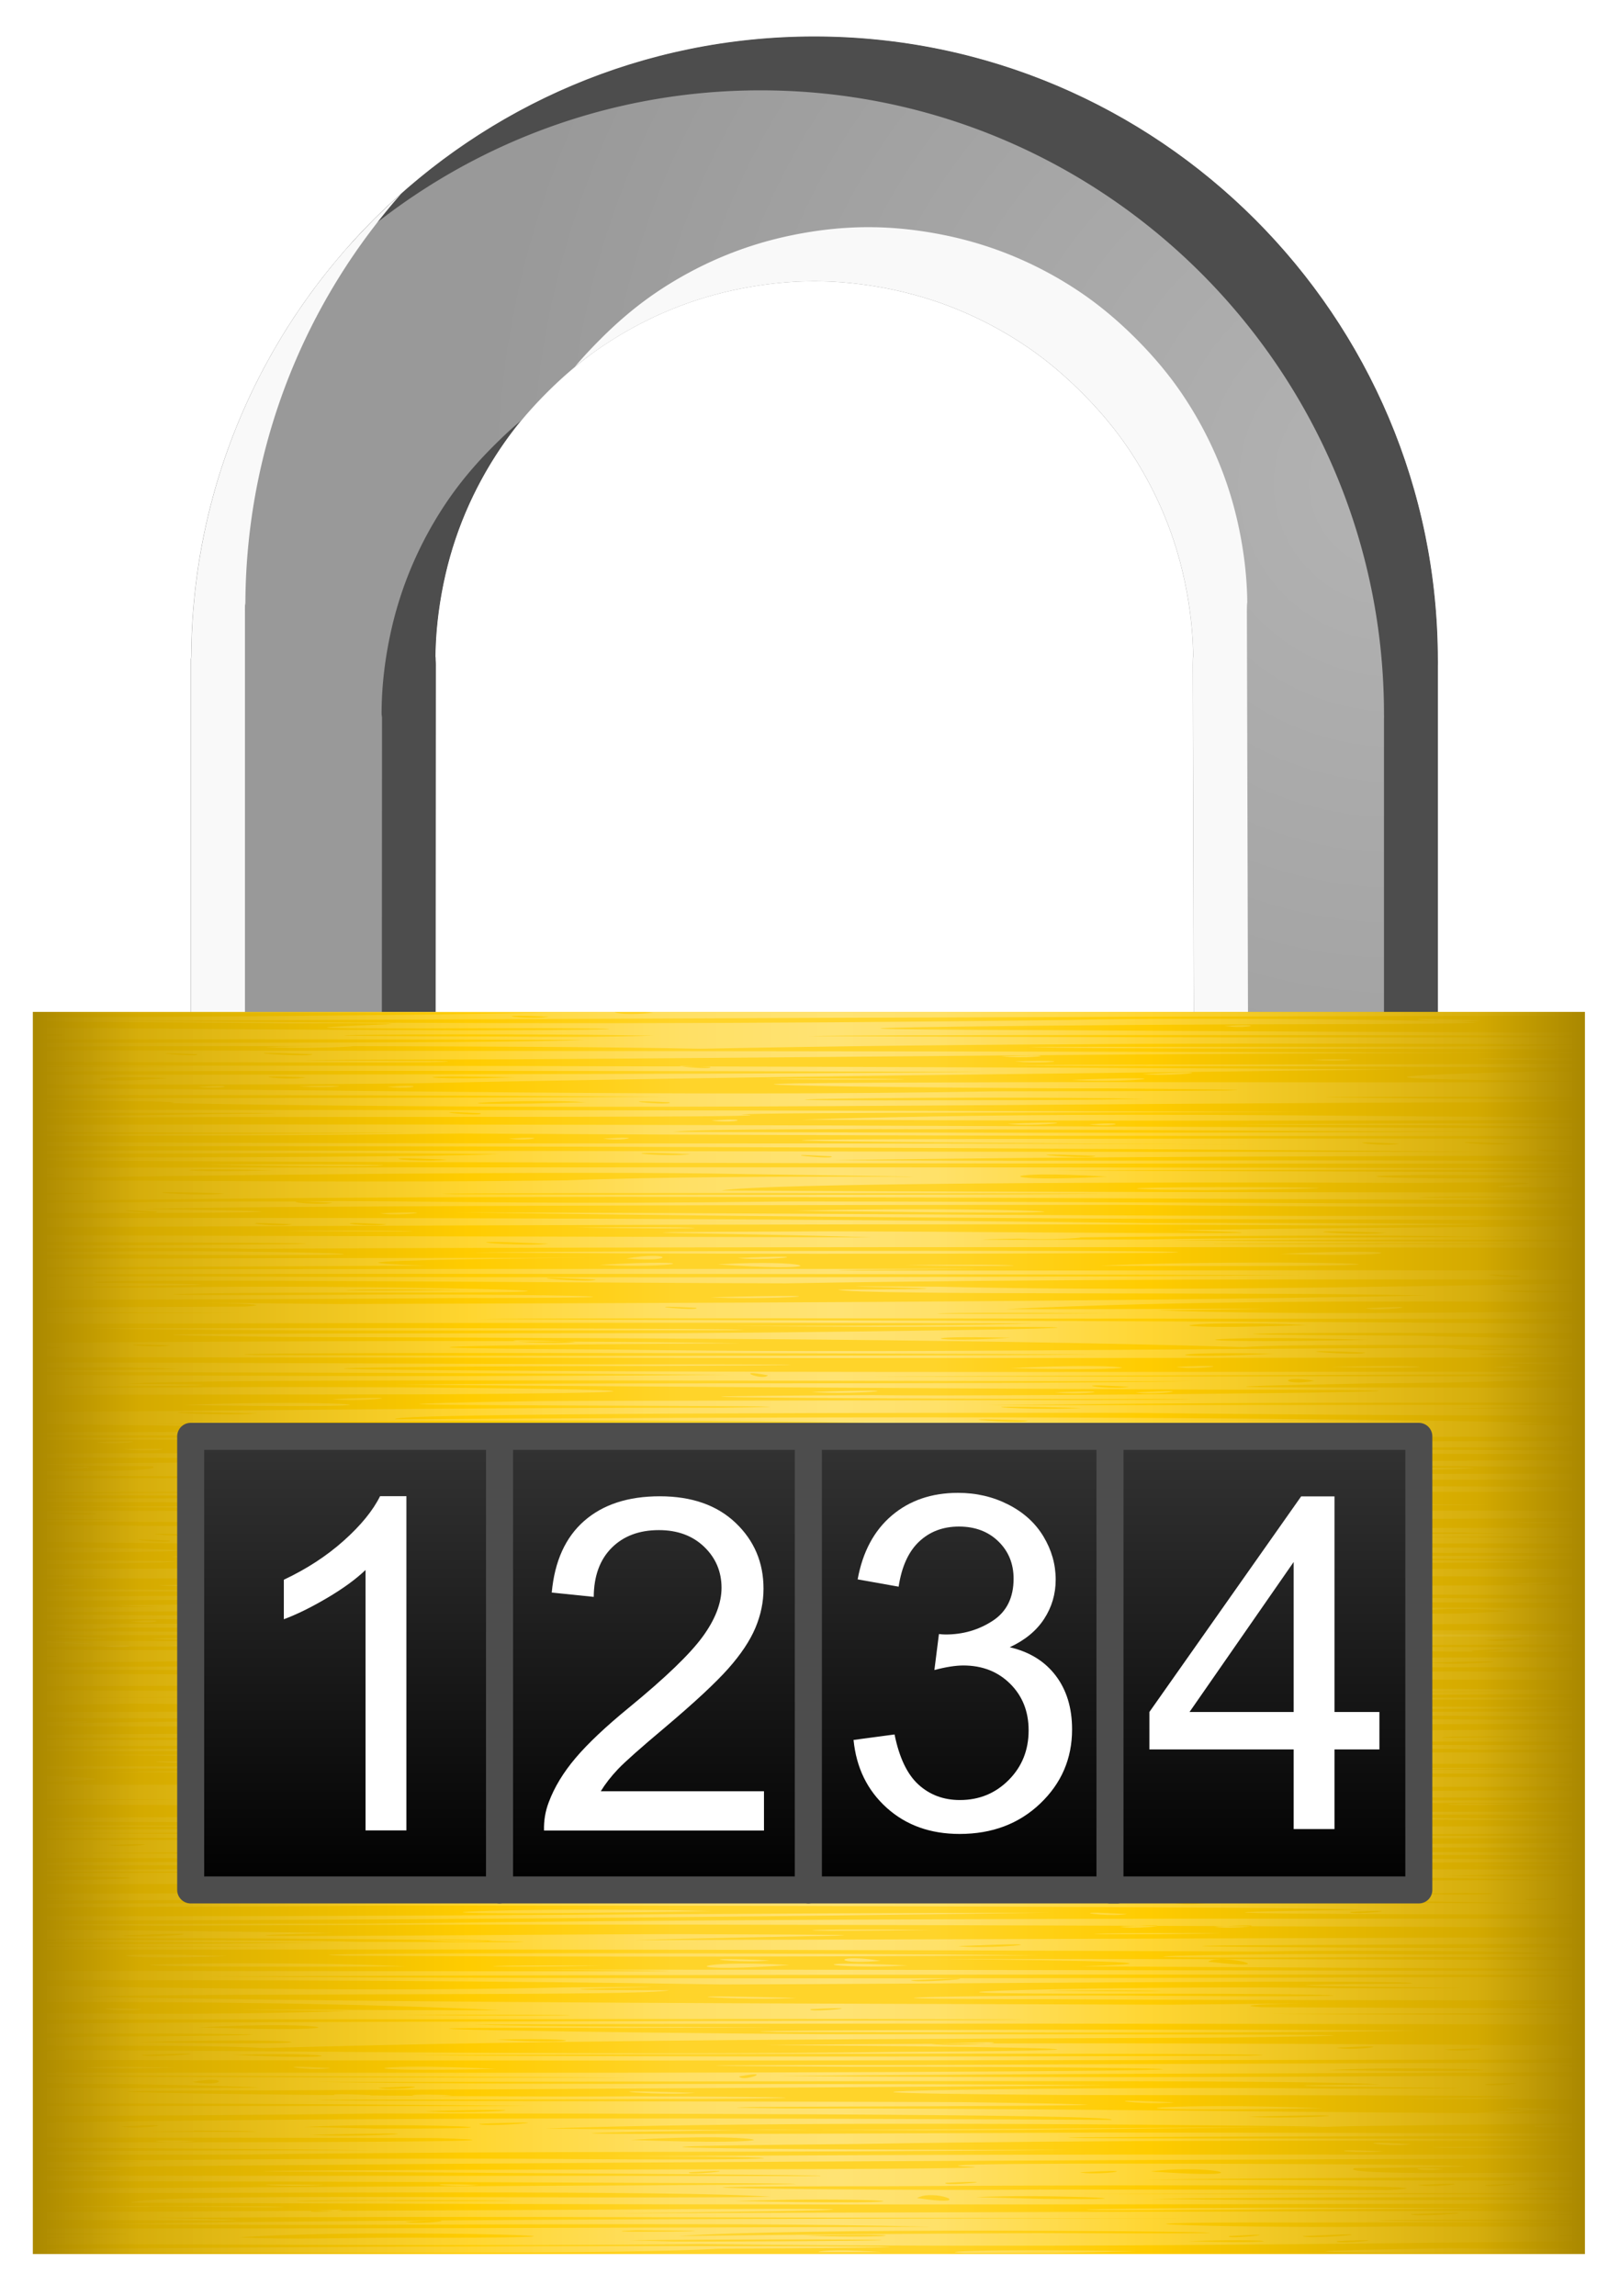
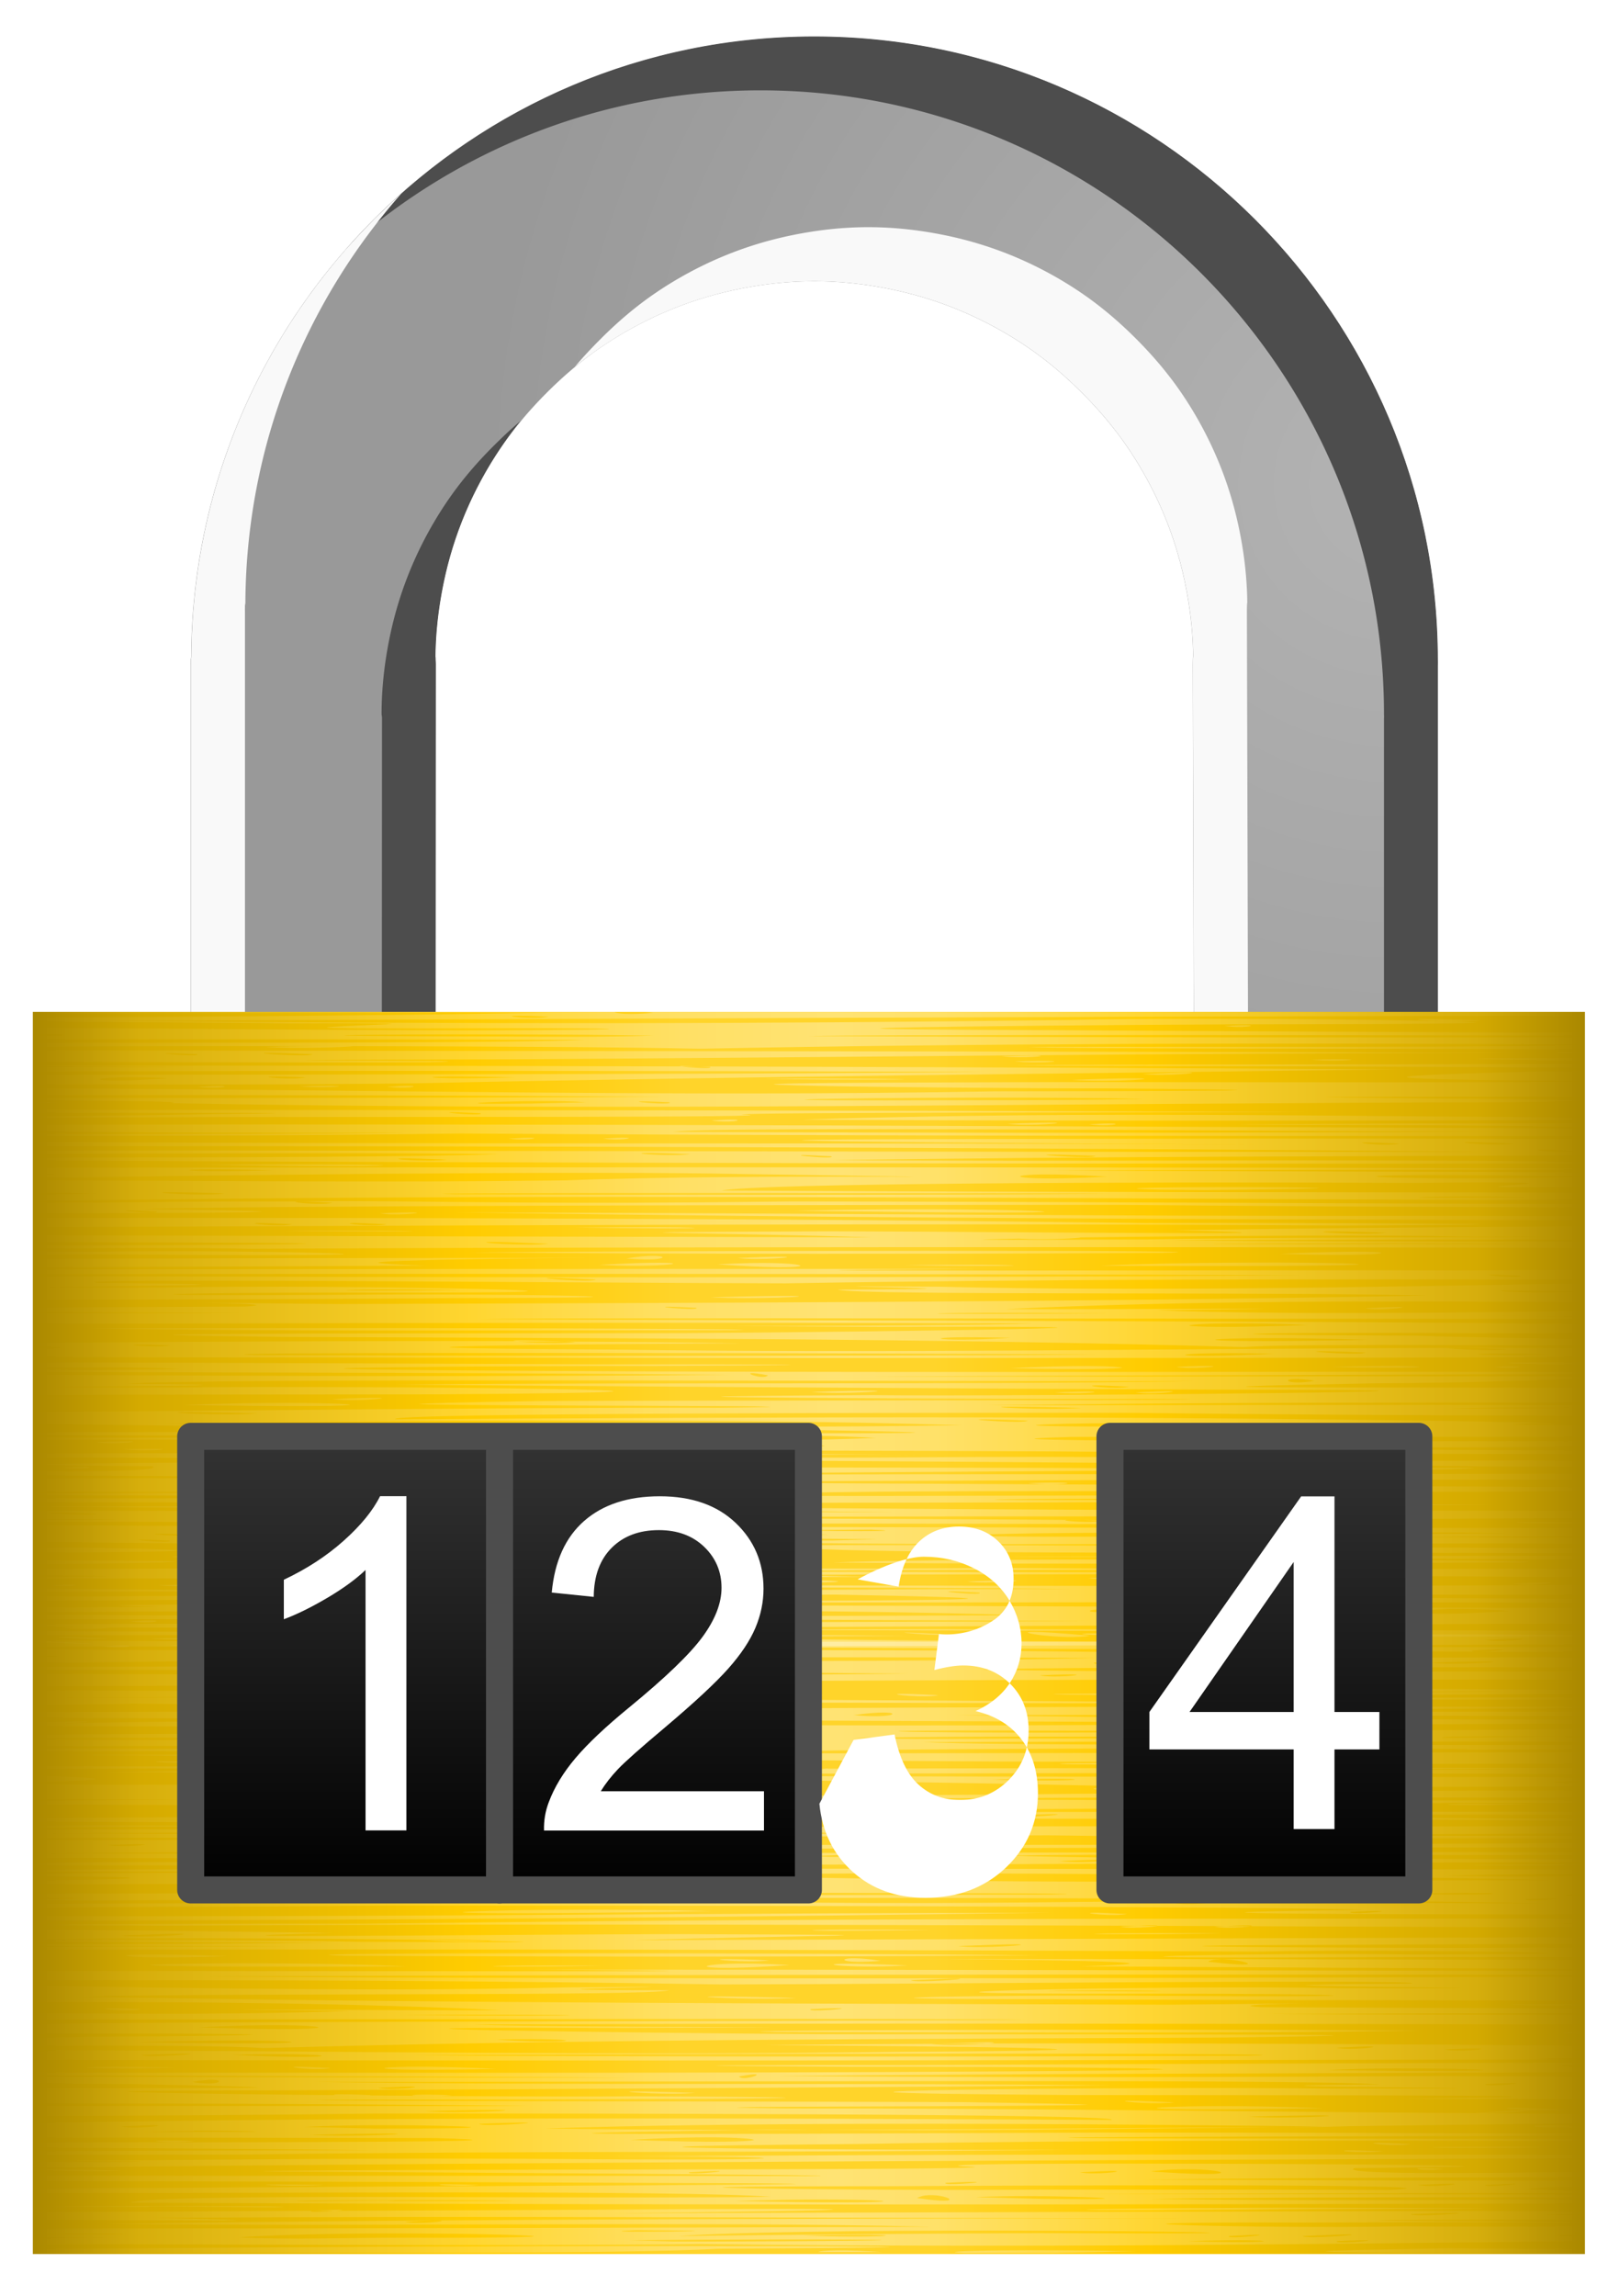
<svg xmlns="http://www.w3.org/2000/svg" xmlns:xlink="http://www.w3.org/1999/xlink" id="svg2" viewBox="0 0 120 170" version="1.1">
  <defs id="defs4">
    <linearGradient id="linearGradient4082">
      <stop id="stop4084" stop-color="#fff" stop-opacity="0" offset="0" />
      <stop id="stop4090" stop-color="#fff" stop-opacity=".482" offset=".517" />
      <stop id="stop4086" stop-color="#fff" stop-opacity="0" offset="1" />
    </linearGradient>
    <linearGradient id="linearGradient2884">
      <stop id="stop2886" stop-color="#b3b3b3" offset="0" />
      <stop id="stop2888" stop-color="#999" offset="1" />
    </linearGradient>
    <filter id="filter3730" color-interpolation-filters="sRGB">
      <feGaussianBlur id="feGaussianBlur3732" stdDeviation="2.889" />
    </filter>
    <filter id="filter3734" color-interpolation-filters="sRGB">
      <feGaussianBlur id="feGaussianBlur3736" stdDeviation="2.889" />
    </filter>
    <clipPath id="clipPath3746" clipPathUnits="userSpaceOnUse">
      <path id="path3748" d="m157.9 245.13c-25.384 0-46.017 20.585-46.156 45.938-0 0.086-0.031 0.164-0.031 0.25 0 0.108-0.001-0.019 0 0.062a3.697 3.697 0 0 0 0 0.062 3.697 3.697 0 0 0 0 0.25v56.625a3.697 3.697 0 0 0 3.688 3.688h10.75a3.697 3.697 0 0 0 3.688 -3.688l0.031-56.625a3.697 3.697 0 0 0 0 -0.062c-0.01-0.655-0.031-0.744-0.031-0.312 0-1.929 0.218-3.821 0.594-5.656 0.374-1.827 0.914-3.57 1.625-5.25 0.707-1.672 1.585-3.287 2.594-4.781 1.005-1.488 2.162-2.849 3.438-4.125s2.637-2.432 4.125-3.438c1.494-1.009 3.109-1.887 4.781-2.594 1.68-0.711 3.423-1.251 5.25-1.625 1.836-0.376 3.727-0.594 5.656-0.594s3.821 0.218 5.656 0.594c1.827 0.374 3.57 0.914 5.25 1.625 1.672 0.707 3.287 1.585 4.781 2.594 1.488 1.005 2.849 2.162 4.125 3.438s2.432 2.637 3.438 4.125c1.009 1.494 1.887 3.109 2.594 4.781 0.711 1.68 1.251 3.423 1.625 5.25 0.376 1.836 0.594 3.727 0.594 5.656 0-0.441-0.023-0.329-0.031 0.344a3.697 3.697 0 0 0 0 0.031l0.156 56.625a3.697 3.697 0 0 0 3.688 3.688h10.625a3.697 3.697 0 0 0 3.688 -3.688v-56.625a3.697 3.697 0 0 0 0 -0.375c0-25.47-20.717-46.188-46.188-46.188z" fill="url(#radialGradient3750)" fill-rule="evenodd" />
    </clipPath>
    <radialGradient id="radialGradient3750" xlink:href="#linearGradient2884" gradientUnits="userSpaceOnUse" cy="281.1" cx="201" gradientTransform="matrix(1.472 0 -0 1.463 -94.783 -132.99)" r="46.191" />
    <linearGradient id="linearGradient3098" y2="369.36" spreadMethod="reflect" gradientUnits="userSpaceOnUse" x2="157.5" gradientTransform="matrix(.884 0 0 .884 -79.376 676.61)" y1="369.36" x1="92.5">
      <stop id="stop3798" stop-color="#a80" offset="0" />
      <stop id="stop3804" stop-color="#d4aa00" offset=".138" />
      <stop id="stop3806" stop-color="#fc0" offset=".562" />
      <stop id="stop3808" stop-color="#ffd42a" offset=".838" />
      <stop id="stop3800" stop-color="#ffd42a" offset="1" />
    </linearGradient>
    <radialGradient id="radialGradient3104" xlink:href="#linearGradient2884" gradientUnits="userSpaceOnUse" cy="281.1" cx="201" gradientTransform="matrix(1.472 0 -0 1.463 -192.36 506.94)" r="46.191" />
    <linearGradient id="linearGradient3116" y2="363.35" xlink:href="#linearGradient4082" gradientUnits="userSpaceOnUse" x2="214.99" gradientTransform="translate(-97.581 -242.43)" y1="363.35" x1="100.01" />
    <linearGradient id="linearGradient3121" y2="363.35" xlink:href="#linearGradient4082" gradientUnits="userSpaceOnUse" x2="214.99" gradientTransform="translate(-97.581 639.93)" y1="363.35" x1="100.01" />
    <linearGradient id="linearGradient3900" y2="988.99" gradientUnits="userSpaceOnUse" x2="24.75" y1="1022.6" x1="24.75">
      <stop id="stop3896" offset="0" />
      <stop id="stop3898" stop-color="#333" offset="1" />
    </linearGradient>
    <linearGradient id="linearGradient3900-4" y2="988.99" xlink:href="#linearGradient3894-8" gradientUnits="userSpaceOnUse" x2="24.75" y1="1022.6" x1="24.75" />
    <linearGradient id="linearGradient3894-8">
      <stop id="stop3896-8" offset="0" />
      <stop id="stop3898-2" stop-color="#333" offset="1" />
    </linearGradient>
    <linearGradient id="linearGradient3968" y2="988.99" xlink:href="#linearGradient3894-8" gradientUnits="userSpaceOnUse" x2="24.75" gradientTransform="translate(-.541)" y1="1022.6" x1="24.75" />
  </defs>
  <g id="layer1" transform="translate(0 -882.36)">
    <path id="path2881" d="m60.316 885.06c-25.384 0-46.017 20.585-46.156 45.938-0 0.086-0.031 0.164-0.031 0.25 0 0.108-0.001-0.019 0 0.062a3.697 3.697 0 0 0 0 0.062 3.697 3.697 0 0 0 0 0.25v56.625a3.697 3.697 0 0 0 3.688 3.688h10.75a3.697 3.697 0 0 0 3.688 -3.688l0.031-56.625a3.697 3.697 0 0 0 0 -0.062c-0.01-0.655-0.031-0.744-0.031-0.312 0-1.929 0.218-3.821 0.594-5.656 0.374-1.827 0.914-3.57 1.625-5.25 0.707-1.672 1.585-3.287 2.594-4.781 1.005-1.488 2.162-2.849 3.438-4.125s2.637-2.432 4.125-3.438c1.494-1.009 3.109-1.887 4.781-2.594 1.68-0.711 3.423-1.251 5.25-1.625 1.836-0.376 3.727-0.594 5.656-0.594s3.821 0.218 5.656 0.594c1.827 0.374 3.57 0.914 5.25 1.625 1.672 0.707 3.287 1.585 4.781 2.594 1.488 1.005 2.849 2.162 4.125 3.438s2.432 2.637 3.438 4.125c1.009 1.494 1.887 3.109 2.594 4.781 0.711 1.68 1.251 3.423 1.625 5.25 0.376 1.836 0.594 3.727 0.594 5.656 0-0.441-0.023-0.329-0.031 0.344a3.697 3.697 0 0 0 0 0.031l0.156 56.625a3.697 3.697 0 0 0 3.688 3.688h10.625a3.697 3.697 0 0 0 3.688 -3.688v-56.625a3.697 3.697 0 0 0 0 -0.375c0-25.47-20.717-46.188-46.187-46.188z" fill="url(#radialGradient3104)" fill-rule="evenodd" />
    <g id="g3738" fill-rule="evenodd" transform="translate(-97.581 639.93)" clip-path="url(#clipPath3746)">
      <path id="path2892" filter="url(#filter3730)" d="m157.91 245.12c-13.726 0-26.073 6.026-34.531 15.562 8.138-7.189 18.839-11.562 30.531-11.562 25.47 0 46.188 20.717 46.188 46.188a3.697 3.697 0 0 1 0 0.375v56.312h0.312a3.697 3.697 0 0 0 3.688 -3.688v-56.625a3.697 3.697 0 0 0 0 -0.375c0-25.47-20.717-46.188-46.188-46.188zm-21.75 28.469c-0.722 0.599-1.394 1.237-2.062 1.906-1.276 1.276-2.432 2.637-3.438 4.125-1.009 1.494-1.887 3.109-2.594 4.781-0.711 1.68-1.251 3.423-1.625 5.25-0.359 1.756-0.576 3.564-0.594 5.406 0.001 0.006-0.001 0.054 0 0.062-0.004 0.013 0 0.026 0 0.188 0.004 0.096 0.028 0.13 0.031 0.312a3.697 3.697 0 0 1 0 0.062l-0.031 56.312h0.312a3.697 3.697 0 0 0 3.688 -3.688l0.031-56.625a3.697 3.697 0 0 0 0 -0.062c-0.003-0.182-0.027-0.217-0.031-0.312 0-0.162-0.004-0.175 0-0.188-0.001-0.009 0.001-0.057 0-0.062 0.018-1.842 0.234-3.65 0.594-5.406 0.374-1.827 0.914-3.57 1.625-5.25 0.707-1.672 1.585-3.287 2.594-4.781 0.477-0.707 0.958-1.377 1.5-2.031z" fill="#4d4d4d" />
      <path id="path3685" filter="url(#filter3734)" d="m127.38 256.69c-9.529 8.418-15.55 20.701-15.625 34.375-0 0.086-0.031 0.164-0.031 0.25 0 0.108-0.001-0.019 0 0.062a3.697 3.697 0 0 0 0 0.062 3.697 3.697 0 0 0 0 0.25v56.625a3.697 3.697 0 0 0 3.69 3.68h10.75a3.697 3.697 0 0 0 3.688 -3.688v-0.312h-10.438a3.697 3.697 0 0 1 -3.688 -3.688v-56.625a3.697 3.697 0 0 1 0 -0.25 3.697 3.697 0 0 1 0 -0.062c-0.001-0.081 0 0.046 0-0.062 0-0.086 0.031-0.164 0.031-0.25 0.064-11.644 4.44-22.275 11.625-30.375zm34.531 2.562c-1.929 0-3.821 0.218-5.656 0.594-1.827 0.374-3.57 0.914-5.25 1.625-1.672 0.707-3.287 1.585-4.781 2.594-1.488 1.005-2.849 2.162-4.125 3.438-0.67 0.67-1.338 1.371-1.938 2.094 0.655-0.543 1.355-1.053 2.062-1.531 1.494-1.009 3.109-1.887 4.781-2.594 1.68-0.711 3.423-1.251 5.25-1.625 1.836-0.376 3.727-0.594 5.656-0.594s3.821 0.218 5.656 0.594c1.827 0.374 3.57 0.914 5.25 1.625 1.672 0.707 3.287 1.585 4.781 2.594 1.488 1.005 2.849 2.162 4.125 3.438s2.432 2.637 3.438 4.125c1.009 1.494 1.887 3.109 2.594 4.781 0.711 1.68 1.251 3.423 1.625 5.25 0.376 1.836 0.594 3.727 0.594 5.656 0-0.441-0.023-0.329-0.031 0.344a3.697 3.697 0 0 0 0 0.031l0.156 56.625a3.697 3.697 0 0 0 3.688 3.688h10.625a3.697 3.697 0 0 0 3.688 -3.688v-0.312h-10.312a3.697 3.697 0 0 1 -3.688 -3.688l-0.156-56.625a3.697 3.697 0 0 1 0 -0.031c0.008-0.673 0.031-0.785 0.031-0.344 0-1.929-0.218-3.821-0.594-5.656-0.374-1.827-0.914-3.57-1.625-5.25-0.707-1.672-1.585-3.287-2.594-4.781-1.005-1.488-2.162-2.849-3.438-4.125s-2.637-2.432-4.125-3.438c-1.494-1.009-3.109-1.887-4.781-2.594-1.68-0.711-3.423-1.251-5.25-1.625-1.836-0.376-3.727-0.594-5.656-0.594z" fill="#f9f9f9" />
    </g>
    <rect id="rect2838" fill-rule="evenodd" height="91.979" width="114.97" y="957.29" x="2.432" fill="url(#linearGradient3098)" />
    <path id="path4064" opacity=".712" d="m2.438 74.938v0.125c12.804-0.05 25.61-0.093 38.344-0.063-12.667 0.192-25.493 0.297-38.344 0.344v0.312c7.429 0.036 14.241 0.072 18.844 0.125 5.389-0.024 7.43-0.002 7.812 0.031-1.063 0.118-11.827 0.361 2.469 0.344 21.826-0.095 14.317 0.206-1.594 0.125-9.269-0.042-18.334-0.113-27.531-0.188v0.5c0.558 0.003 1.192-0.005 1.719 0 1.513 0.089 0.153 0.116-1.719 0.094v0.281c13.612-0.016 27.231-0.01 40.843 0.031-4.119 0.227-24.002 0.214-40.844 0.219v0.344c0.461 0.001 1.254 0 1.656 0-5.167-0.055 6.381-0.114 20.094-0.094-1.032 0.009-2.097-0.001-4.531 0.062 2.352 0.144 6.249 0.008 6.469-0.062 9.292 0.019 19.132 0.058 25.75 0.188 20.685-0.397 43.024-0.452 65.062-0.312 0.233 0.258-30.778 0.13-40.844 0.188 3.822 0.149 25.073 0.119 41.312 0.156v-0.875c-19.193 0.021-38.383 0.011-57.562-0.094 4.169-0.099 33.034-0.094 57.562-0.031v-0.219c-13.284-0.043-26.567-0.102-39.844-0.188-32.595-0.096 8.41-0.453 19.125-0.438 8.628-0.004 12.232-0.064 12.719-0.125-0.206-0.024-1.06-0.069-1.938-0.094-5.328-0.149-21.12-0.288-28.156-0.094-25.343 0.303-41.66 0.305-70.719 0.062 34.671-0.151 69.344-0.312 104.03-0.375 1.593 0.016 3.188 0.017 4.781 0.031v-0.312h-69.656c0.222 0.025 0.398 0.026 0.656 0.062-1.813 0.18-2.824 0.053-2.875-0.062zm105.03 0.688c0.825 0.015 1.668 0.01 2.188-0.062-6.981-0.276-4.661 0.017-2.188 0.062zm-69.312-0.406c0.356-0.009 1.124-0.006 2.5 0.062-0.942 0.214-3.568-0.034-2.5-0.062zm54.188 0.688c-0.296-0.011-0.831 0.01-1.656 0.062 1.354 0.201 2.544-0.03 1.656-0.062zm-54.531 0.688c3.692 0.007 7.546 0.042 10.594 0.094-3.837 0.119-7.791 0.087-11.688 0.062-19.431-0.035-9.983-0.177 1.094-0.156zm-35.375 1.188v0.844c14.629 0.031 34.55 0.113 30.125-0.062-18.826-0.096-7.303-0.084 5.156-0.125 25.493-0.144 49.044-0.474 75.5-0.469-36.905-0.149-73.858-0.133-110.78-0.191zm114.97 0.091c-0.396-0.004-1.011 0.001-2.25 0.062 0.549 0.125 1.622 0.089 2.25 0.031zm-97.688 0.094c0.394-0.008 1.428 0.008 3.438 0.094-0.164 0.229-4.619-0.071-3.438-0.094zm-7.441 0.031c0.026-0.028 0.615-0.024 2.312 0.062 0.31 0.208-2.37-0.001-2.312-0.062zm64.438 0.156c-0.424-0.01-1.225 0.019-2.562 0.062 1.662 0.172 3.834-0.033 2.562-0.062zm36.438 0.188c-2.444 0.017-3.613 0.042-3.875 0.062 0.565 0.037 4.029 0.091 8.125 0.125v-0.188c-1.358 0.006-3.291-0.007-4.25 0zm-13.438 0.094c-0.424-0.01-1.225-0.013-2.562 0.031 1.662 0.172 3.834-0.002 2.562-0.031zm-22 0.125c-0.424-0.01-1.225-0.013-2.562 0.031 1.662 0.172 3.834-0.002 2.562-0.031zm39.688 0.219c-14.02 0.041-28.082 0.018-42.094 0.094 2.682 0.088 29.887 0.05 42.094 0.219zm-114.97 0.125v0.062c1.916-0.006 5.247 0.021 11.719 0.031-2.878 0.057-8.691 0.018-11.719 0v0.344c23.468-0.081 46.97-0.053 70.435 0.03-11.314 0.159-47.184 0.192-70.438 0.219v0.688c9.461 0.027 18.919 0.051 28.344-0.062 23.595-0.507 52.88-0.773 73.099-1.032-17.398-0.104-34.8-0.167-52.224-0.219 0.342 0.012 0.364 0.002 0.938 0.031 0.265 0.178-1.591 0.047-2.125-0.031-16.006-0.047-32.016-0.063-48.031-0.062zm48.031 0.062c0.396 0.001 0.792-0.001 1.188 0-0.549-0.019-1.22-0.042-1.312-0.031 0.022 0.005 0.089 0.026 0.125 0.031zm66.938 0.344c-1.274 0.011-2.572 0.008-3.438 0.031-18.277 0.434-7.177 0.656 3.438 0.688zm-29.472 0.092c-0.496-0.005-1.517 0.043-3.281 0.125 1.591 0.195 4.771-0.11 3.281-0.125zm-67.781 0.312c0.356-0.009 1.124-0.006 2.5 0.062-0.942 0.214-3.568-0.034-2.5-0.062zm13.125 0c0.985-0.008 2.579 0.009 4.875 0.062-5.319 0.176-7.829-0.038-4.875-0.062zm-24.5 0.062c0.843-0.024 2.045-0.033 3.625 0.062-5.247 0.398-6.153 0.008-3.625-0.062zm75.218 0.064c-0.797-0.002-2.252 0.028-4.594 0.125 3.438 0.196 6.986-0.118 4.594-0.125zm-22.625 0.031c-1.666-0.001-3.414 0.003-4.719 0.031l5 0.031c9.159 0.025 4.716-0.061-0.281-0.062zm56.031 0.219c-14.746 0.121-32.41-0.018-47.531 0.062-29.494 0.072 0.763 0.457 12.188 0.438 21.116 0.173 2.365 0.209-8.375 0.219-23.763 0.428-47.694-0.152-71.25-0.219v0.5c16.241-0.02 35.191 0.02 46.969 0.125-15.651 0.077-31.305 0.102-46.969 0.094v0.188c6.609 0.015 11.7 0.057 10.156 0.188 32.74 0.617 65.766-0.016 98.656-0.062 3.167-0.028 5.024-0.069 6.156-0.094v-0.062c-4.737-0.125-28.701-0.223-14.969-0.25 2.574-0.012 9.421-0.016 14.969-0.031v-0.438c-1.276-0.009-1.129-0.017 0-0.031zm-101.06 0.312c-0.296-0.011-0.831 0.01-1.656 0.062 1.354 0.201 2.544-0.03 1.656-0.062zm8.375 0c-0.424-0.01-1.225-0.013-2.562 0.031 1.662 0.172 3.834-0.002 2.562-0.031zm5.625 0c-0.296-0.011-0.831 0.01-1.656 0.062 1.354 0.201 2.544-0.03 1.656-0.062zm42.812 0.875c4.066-0.003 8.336 0.024 11.625 0.094-4.109 0.083-8.29 0.091-12.438 0.094-21.936 0.071-11.386-0.178 0.812-0.188zm-33.219 0.25c1.287-0.005 2.561 0.02 3.469 0.094l-4.125 0.094c-6.989 0.086-3.205-0.171 0.656-0.188zm7.438 0.031c0.219-0.011 0.861-0.006 2.219 0.062 0.282 0.19-1.892 0.044-2.25-0.031 0.014-0.002 0.009-0.03 0.031-0.031zm-44.938 0.031v0.094c2.471 0.004 2.372-0.077 0-0.094zm0 0.594v0.219c12.544-0.002 24.699-0.012 13.5 0.094-4.489 0.086-8.983 0.132-13.5 0.156v0.125c4.642-0.03 9.295-0.049 13.938-0.062 9.267-0.024 44.628 0.042 38.531-0.188 1.165-0.186 30.787-0.13 42-0.188-31.497-0.113-62.973-0.151-94.474-0.156zm30.844 0.188c0.026-0.028 0.615-0.024 2.312 0.062 0.31 0.208-2.37-0.001-2.312-0.062zm46 0.188c-6.671 0.033-13.314 0.14-19.875 0.344 19.332 0.114 38.666 0.086 58 0.031v-0.188c-12.73-0.062-25.505-0.25-38.125-0.188zm-24.938 0.344c-0.296-0.011-0.831 0.01-1.656 0.062 1.354 0.201 2.544-0.03 1.656-0.062zm23.59 0.219c-0.496-0.005-1.517 0.012-3.281 0.094 1.591 0.195 4.771-0.079 3.281-0.094zm4.406 0.062c-0.296-0.011-0.831 0.01-1.656 0.062 1.354 0.201 2.544-0.03 1.656-0.062zm23.031 0c-29.478 0.152-3.868 0.004 12.031 0.25v-0.25c-4.014 0.003-8.018-0.009-12.031 0zm-102.94 0.094v0.531c8.967 0.054 18.067 0.092 27.625 0.062-5.549 0.087-16.03 0.096-27.625 0.094v0.156c10.571-0.016 21.121-0.041 31.656-0.188 27.674 0.16 55.498 0.202 83.312 0.188v-0.562c-37.169-0.14-74.346-0.36-111.54-0.281-1.135-0-2.299 0-3.438 0zm56.341 0.343c13.884-0.075 39.944 0.183 53.438 0.156-20.77 0.126-41.565 0.13-62.344 0.031 1-0.127 4.278-0.162 8.906-0.188zm-19.438 0.625c-0.296-0.011-0.831 0.01-1.656 0.062 0.97 0.144 1.843 0.033 1.938-0.031-0.042-0.013-0.133-0.026-0.281-0.031zm7 0c-0.296-0.011-0.831 0.01-1.656 0.062 0.97 0.144 1.843 0.033 1.938-0.031-0.042-0.013-0.133-0.026-0.281-0.031zm56.037 0.062c-10.137-0.008-20.282 0.008-30.411 0.032-34.057 0.062 10.747 0.367 21.937 0.406-30.477-0.142-61.003-0.014-91.468-0.188v0.312c35.868-0.016 71.75 0.097 107.56 0.407-35.854 0.064-71.711-0.099-107.56-0.093v0.25c12.303-0.029 26.951-0.097 34.562 0.031-5.701 0.198-19.423 0.241-34.562 0.25v0.219c38.308 0.172 76.64 0.266 114.97 0.219v-0.125c-18.43-0.237-37.216 0.019-55.719-0.125 18.608-0.266 37.153-0.277 55.719-0.344v-0.781c-0.452-0.04-0.533-0.086 0-0.094v-0.344c-5.012-0.016-10.017-0.027-15.031-0.031zm6.125 0.281c0.054-0.042 1.01-0.029 3.656 0.094-1.325 0.162-3.747-0.025-3.656-0.094zm-7.594 0.031c-0.007-0.043 0.686-0.041 2.75 0.062-0.785 0.178-2.739 0.009-2.75-0.062zm13.25 0.5c0.356-0.009 1.124 0.025 2.5 0.094-0.942 0.214-3.568-0.066-2.5-0.094zm-66.25 0.25c0.496-0.005 1.486 0.012 3.25 0.094-1.591 0.195-4.739-0.079-3.25-0.094zm29.812 0.125c0.394-0.008 1.428 0.008 3.438 0.094-0.164 0.229-4.619-0.071-3.438-0.094zm-18.347 0.032c0.219-0.011 0.861 0.025 2.219 0.094 0.282 0.19-1.892 0.013-2.25-0.062 0.014-0.002 0.009-0.03 0.031-0.031zm-29.469 0.25c0.496-0.005 1.486 0.012 3.25 0.094-1.591 0.195-4.739-0.079-3.25-0.094zm-14.937 0.469c15.734 0.3 19.925-0.142 0 0zm42.906 0.188c-18.483-0.001-36.955 0.014-55.438 0.031v0.469c0.632 0.016 1.466 0.012 2 0.031-0.551 0.008-1.379-0.006-2 0v0.281c11.67-0.219 41.275-0.567 52.563-0.312 29.277 0.444 0.45-0.079-13.094 0.469-13.125 0.169-26.299 0.027-39.469 0v0.906c0.991-0.007 2.496 0.011 4.719 0.062-2.193 0.073-3.667 0.081-4.719 0.062v0.5c38.148-0.592 76.611-0.155 114.97-0.063v-0.562c-21.304-0.037-42.647-0.03-63.938-0.156 2.863-0.536 30.175-0.66 51.531-0.562 6.298-0.074 8.169-0.025 8.312 0.031-0.339 0.091-3.6 0.248-1.844 0.281 1.88 0.006 3.976 0.025 5.938 0.031v-0.75c-19.195 0.302-21.952-0.453 0-0.062v-0.312c-13.173-0.043-26.376-0.105-39.469-0.125 6.83-0.074 22.653-0.062 39.469-0.062v-0.125c-19.845-0.021-39.693-0.06-59.535-0.061zm-42.594 0.156c0.985-0.008 2.579 0.009 4.875 0.062-5.319 0.176-7.829-0.038-4.875-0.062zm61.938 0.375c1.078-0.015 2.694 0.033 4.812 0.156-6.538 0.368-8.047-0.111-4.812-0.156zm15.844 0.938c-5.138-0.017-12.093 0.046-7.156 0.188l3.438 0.031c12.182-0.115 8.857-0.202 3.719-0.219zm-80.625 0.375c0.599-0.005 1.892 0.002 4.219 0.094-1.558 0.217-6.014-0.078-4.219-0.094zm37.594 0.062c11.742-0.002 26.155 0.009 32.25 0.062-16.146 0.093-32.316 0.081-48.469 0.031-0.558-0.009-0.888-0.023-1.062-0.031 1.161-0.041 8.474-0.061 17.281-0.062zm59.281 0.25c1.31-0.001 2.695 0.032 3.812 0.062l-3.688 0.031c-7.223 0.028-4.054-0.091-0.125-0.094zm-84.029 0.344c-0.851-0.003-2.195 0.031-3.125 0.031 0.356-0.009 1.124 0.025 2.5 0.094-0.942 0.214-3.568-0.066-2.5-0.094-2.753 0.001-5.449-0.01-9.25 0.031-3.468 0.052-6.966 0.055-10.469 0.062v0.781c13.69-0.019 25.703-0.077 8.25-0.312 4.17-0.233 50.851-0.322 72.031-0.312 13.045 0.121 24.042 0.16 34.688 0.188v-0.25c-19.659-0.038-39.343-0.179-58.938-0.188-17.779 0.221-23.074 0.002-33.188-0.031zm39.25 0.625c-1.811 0.015-3.709 0.049-5.625 0.094l5.75 0.062c20.882 0.255 12.55-0.262-0.125-0.156zm-55.156 0.062c0.219-0.011 0.861 0.025 2.219 0.094 0.282 0.19-1.892 0.013-2.25-0.062 0.014-0.002 0.009-0.03 0.031-0.031zm21.281 0.156c-0.356-0.009-1.124-0.006-2.5 0.062 0.942 0.214 3.568-0.034 2.5-0.062zm3.219 0c27.603 0.4 55.538 0.534 83.531 0.562v-0.281c-4.431-0.014-8.91-0.035-12.312-0.031-23.58 0.05-49.015-0.233-71.219-0.25zm-31.438 0.406v0.688c32.386-0.122 64.747-0.328 97.157-0.124 26.146-0.115-5.825-0.218-14.782-0.188-27.399-0.341-54.867-0.397-82.374-0.374zm16.719 0.375c0.356-0.009 1.124 0.025 2.5 0.094-0.942 0.214-3.568-0.066-2.5-0.094zm7 0c0.356-0.009 1.124 0.025 2.5 0.094-0.942 0.214-3.568-0.066-2.5-0.094zm91.25 0.25c-10.137 0.056-20.267 0.13-30.375 0.281 18.883 0.48-21.855 0.02-27.719 0.094-20.838 0.07-4.929 0.105 5.344 0.438-20.741-0.048-41.48-0.093-62.222-0.155v0.5c3.001 0.013 5.998 0.013 9 0.031 24.33 0.067 3.446 0.232-9 0.219v0.25c4.921-0.057 11.833-0.086 16.062 0 32.937-0.148 65.931-0.145 98.906-0.062v-0.469c-10.35-0.003-20.711 0.004-30.906-0.094 10.297-0.038 20.606-0.055 30.906-0.062v-0.188c-4.979 0.01-25.332 0.027-32.406 0.188-13.651 0.053-14.184 0.019-9.5-0.062 1.889 0.114 4.683-0.031 4.531-0.094 8.954-0.106 23.46-0.2 27.938-0.062 6.549 0.009 8.077 0.028 9.438 0.031zm-68.688 0.062c-1.521-0.007-3.624 0-6.094 0.031 10.152 0.127 10.655-0.009 6.094-0.031zm-23.25 0.25c-1.521-0.001-3.119 0.002-4.312 0.031l4.562 0.031c8.363 0.025 4.314-0.061-0.25-0.062zm72.969 0.062c0.599-0.005 1.892 0.002 4.219 0.094-1.558 0.217-6.014-0.078-4.219-0.094zm-62 0.781c0.599-0.005 1.892 0.033 4.219 0.125-1.558 0.217-6.014-0.109-4.219-0.125zm64.844 0.094c3.639-0.003 7.572 0.01 10.844 0.031 0.314 0.008 0.34 0.025 0.5 0.031-2.103 0.019-10.467-0.029-10.719 0-19.872 0.03-11.543-0.055-0.625-0.062zm-32.438 0.562c-12.415 0.005-27.649 0.042-34.125 0.125 17.078 0.123 34.198 0.116 51.283 0.032 4.857-0.129-4.742-0.161-17.156-0.156zm-66.406 0.031v0.219c5.103 0.01 10.099 0.04 13.438 0.062 21.623 0.051 1.427-0.408-8.531-0.25-2.163-0.002-3.471-0.025-4.906-0.031zm98.219 0.031c-1.225-0.006-3.158 0.048-5.812 0.156 6.984 0.25 9.488-0.139 5.812-0.156zm-52.285 0.314c-0.452 0.002-1.122 0.045-1.969 0.188 2.819 0.243 3.326-0.192 1.969-0.188zm9.562 0.062c-0.496-0.005-1.517 0.012-3.281 0.094 1.591 0.195 4.771-0.079 3.281-0.094zm-14.281 0.094c-13.774-0.021-27.499 0.022-41.219 0.062v0.625c9.734-0.038 19.466-0.06 29.187-0.124-2.375-0.071-3.444-0.16-3.625-0.219 0.485-0.202 11.436-0.345 15.656-0.344zm47.687 0.344c-3.174 0.021-6.701 0.079-9.812 0.219 2.607 0.028 5.198 0.033 7.812 0.031 17.824 0.016 11.522-0.314 2-0.25zm-44.094 0.031c-0.754 0.021-1.706 0.073-2.844 0.125 4.553 0.275 8.123-0.269 2.844-0.125zm8.406 0c-0.734 0.012-1.572 0.042-2.5 0.094 7.806 0.56 7.638-0.178 2.5-0.094zm61.75 0.094c-0.793 0.026-0.76 0.035 0 0.062zm-44.812 0.031c-1.374-0.007-3.257-0.001-5.469 0.031 9.206 0.129 9.59-0.009 5.469-0.031zm-0.531 0.312c-23.215-0.007-46.421-0.001-69.63 0.032v0.344c31.341-0.023 62.671-0.038 94 0.094-31.325 0.218-62.657 0.152-94 0.062v1.75c12.22-0.017 24.39-0.066 30.844-0.125 22.752-0.014 3.778-0.359-7.406-0.25-19.583 0.126-15.229-0.176 0.844-0.156 29.449 0.052-1.121-0.642-14.25-0.375-20.972 0.026 1.017-0.092 2.5-0.219-0.354-0.035-2.461-0.092-7.688-0.125-0.163-0.015-0.253-0.05-0.281-0.062 1.184-0.277 38.646 0.081 51.219 0.094 19.442-0.328 39.314-0.298 59.188-0.281v-0.719c-5.094 0.034-10.223 0.056-13.75 0.031-9.767-0.014-63.306 0.117-31.594-0.094zm38.219 0.438c0.026-0.028 0.615-0.024 2.312 0.062 0.31 0.208-2.37-0.001-2.312-0.062zm-69.571 0.219c0.394-0.008 1.428 0.039 3.438 0.125-0.163 0.229-4.619-0.102-3.438-0.125zm76.688 0.406c-16.217 0.291-33.32 0.599-47.844 0.25-18.03-0.103 11.288 0.162-7.469 0.219 1.328 0.445 31.931 0.138 43.625 0.438-26.754 0.501-54.493 0.54-80.812 0.625-20.454-0.187-1.864-0.108-6.75 0.188-5.239 0.026-10.479 0.042-15.719 0.062v0.344c5.159 0.017 10.312 0.043 15.469 0.062-5.161 0.033-10.311 0.016-15.472 0.032v0.781c24.713-0.055 49.456-0.13 74.125-0.031-7.143 0.288-37.913 0.127-11.406 0.25 31.026-0.067-0.4 0.387-14.562 0.469-9.03 0.025-56.493-0.035-29.625 0.281 24.109 0.108 48.499 0.091 71.188 0.75 3.185-0.242 15.113-0.135 25.25-0.125v-0.469c-4.938-0.068-9.576-0.147-12.438-0.25-21.278-0.076-10.978-0.274 3.469-0.188 4.213 0.015 6.928-0.004 8.969-0.031v-0.625c-19.912-0.274-53.64-0.234-81.812-0.375 6.644-0.154 57.647 0.004 81.5-0.031 0.183 0.001 0.135-0.001 0.312 0v-0.188c-2.942-0.024-6.074-0.037-8.594-0.031 2.864 0.004 5.73-0.001 8.594 0v-0.344c-10.61 0.098-21.254 0.282-31.691-0.062 20.101-0.252-3.737-0.042-11.188-0.093 12.956-0.622 27.797-0.621 42.875-0.5zm-90.691 0.469c1.747-0.028 5.272-0.028 7.438 0.031l-4.094 0.031c-5.045 0.018-5.09-0.034-3.343-0.062zm85.125 0.062c0.82-0.004 2.458 0.015 5.312 0.094-2.731 0.179-7.771-0.082-5.312-0.094zm-53.34 0.407c-0.898-0.004-2.704 0.012-5.844 0.094 2.97 0.182 8.538-0.083 5.844-0.094zm-9.219 0.812c0.026-0.028 0.615-0.024 2.312 0.062 0.31 0.208-2.37-0.001-2.312-0.062zm54.375 0c-0.356-0.009-1.124 0.025-2.5 0.094 0.942 0.214 3.568-0.066 2.5-0.094zm-30.719 0.438c2.15-0.006 5.238 0.007 9.219 0.031-13.471 0.105-15.668-0.012-9.219-0.031zm17.84 0.78c1.522-0.013 3.599 0.001 6.125 0.125-5.869 0.205-8.514 0.133-8.812 0.031 0.122-0.064 1.071-0.142 2.688-0.156zm-70.625 0.344c-5.755 0.006-10.814-0.004-13.812 0.031 15.868 0.24 31.856 0.132 47.781 0.125 0.554-0.008 0.887-0.024 1.062-0.031-1.89-0.076-20.645-0.14-35.031-0.125zm50.531 0.688c0.817-0.024 2.184-0.007 4.188 0.031-4.232 0.3-6.637 0.041-4.188-0.031zm22.969 0.062c1.96-0.007 4.62 0.026 7.75 0.125-13.186 0.25-13.631-0.102-7.75-0.125zm-55.218 0.156c-0.515 0.005-0.454 0.028-0.156 0.062-11.612-0.033-23.678 0.046-35.844 0.125v0.25c0.4-0.003 0.997 0.033 2.219 0.094-0.549 0.125-1.591 0.089-2.219 0.031v0.688c38.323 0.058 76.652 0.112 114.97 0v-0.656c-2.885-0.008-5.762-0.037-8.656-0.031 0.733 0.013 1.303 0.03 2.906 0.094-1.23 0.171-4.19-0.011-4.531-0.094-20.586 0.058-41.372 0.408-61.906 0.125-26.406-0.155-2.366-0.415 9.688-0.469-4.208-0.059-8.597-0.104-13.062-0.125 0.374 0.013 0.364 0.014 0.812 0.031-1.038 0.144-3.377 0.051-4.281-0.031 1.164 0.003 2.319-0.005 3.469 0-1.567-0.055-2.923-0.098-3.406-0.094zm68.688 0.562c0.541-0.002 1.084 0.001 1.625 0-0.741-0.013-1.546-0.018-1.625 0zm-96.969-0.25c0.356-0.009 1.124-0.006 2.5 0.062-0.942 0.214-3.568-0.034-2.5-0.062zm87.562 0.5c0.394-0.008 1.428 0.008 3.438 0.094-0.163 0.229-4.619-0.07-3.438-0.094zm-57.031 0.125c14.72 0.002 32.592 0.051 40.438 0.125-20.619 0.124-41.279 0.107-61.906 0.031-4.829-0.112 6.748-0.159 21.469-0.156zm48.844 0.031c1.11-0.023 2.739-0.021 4.875 0.031-6.809 0.319-8.205 0.039-4.875-0.031zm20.625 0.031c0.756-0.008 2.177-0.009 4.531 0.031-3.019 0.146-6.799-0.008-4.531-0.031zm-107.72 0.625v0.469c1.835-0.082 7.729-0.161 10.875 0.031l-5.781 0.094c-2.9 0.006-4.355-0.038-5.094-0.062v0.188c15.658 0.051 37.772 0.069 51.531 0.219-16.494 0.132-33.061 0.09-49.562 0-0.633 0.006-1.322-0.004-1.969 0v1.5c7.1-0.059 25.418-0.042 30.125-0.062 32.705-0.221-5.335-0.685-19.562-0.5-28.094-0.024 17.085-0.114-3.531-0.281 4.703-0.435 56.123-0.163 79.031-0.188-19.638 0.269-39.49 0.062-59.188 0.25 5.832 0.077 43.169 0.296 61.188 0.375 33.7 0.021-15.181 0.529-25.906 0.406-30.31 0.14 9.57 0.302 20.25 0.281 17.311 0.101-37.608 0.107-44.656 0.156-6.367 0.089-8.945 0.173-9.156 0.219 1.198 0.167 37.519 0.096 22.312 0.281-16.781-0.022-33.934 0.205-50.906 0.312v0.875c17.39 0.221 34.75 0.517 52.375 0.375 35.586 0.528-11.788 0.261-24.906 0.219-9.155 0.004-18.31 0.016-27.469 0.031v0.219c9.717 0.019 19.413 0.019 29.125 0.062 5.086 0.1-11.043 0.114-29.125 0.125v0.156c15.202-0.026 30.386-0.043 45.5 0.219 32.135 0.271-3.091 0.472-15.531 0.438 20.295 0.215 40.734 0.057 61 0.344 7.968 0.007 16 0.041 24 0.062v-0.281c-11.09-0.049-22.198-0.074-33.281-0.062 6.18-0.093 19.423-0.168 33.281-0.188v-0.438c-5.245 0.011-11.434 0.005-18.562 0 1.566-0.009 2.326-0.194-1.688-0.062 0.277 0.029 0.556 0.051 0.844 0.062-14.286-0.013-27.132-0.073-18.625-0.312 12.663-0.029 25.355-0.016 38.031 0v-0.844c-5.065-0.04-7.968-0.104-2-0.188-28.404-0.583-57.424-0.427-86.094-0.281-0.937-0.469 39.852-0.485 54.625-0.469 9.916 0.124 21.507 0.186 33.469 0.219v-0.781c-13.485-0.067-38.814 0.009-44.281 0 0.907-0.011 2.367-0.041 5.219-0.062 13.086-0.135 26.086-0.154 39.062-0.125v-1.094c-16.71-0.082-37.694 0.069-15.5-0.344 6.925-0.028 10.282-0.212 15.5-0.312v-0.188c-15.591-0.049-38.536 0.018-52.781 0 4.353-0.048 30.36-0.101 52.781-0.188v-0.156c-26.758-0.043-53.512 0.085-80.25-0.094-27.071-0.167-0.046-0.364 11.469-0.344 18.84-0.096 7.373-0.132-4.812-0.125-13.79-0.069-27.583-0.105-41.375-0.156zm111.97 0c-3.237 0.025-4.029 0.076 0.5 0.156 0.833 0.01 1.669-0.005 2.5 0v-0.156c-0.876 0.003-2.316-0.005-3 0zm-33.719 0.281c-1.416-0.002-3.391 0.039-5.781 0.156 5.422 0.133 7.945 0.054 8.25-0.031-0.097-0.052-0.964-0.123-2.469-0.125zm8.969 0c-0.356-0.009-1.124-0.006-2.5 0.062 0.942 0.214 3.568-0.034 2.5-0.062zm13.938 0c-1.079-0.008-2.737 0.011-4.938 0.062 6.402 0.172 8.176-0.038 4.938-0.062zm8.75 0.031c-0.296-0.011-0.831-0.022-1.656 0.031 0.97 0.144 1.843 0.064 1.938 0-0.042-0.013-0.133-0.026-0.281-0.031zm-56.656 0.5c0.156-0.011 0.521 0.029 1.219 0.156-0.24 0.339-1.686-0.122-1.219-0.156zm40.188 0.438c0.325-0.01 0.814 0.001 1.531 0.125-1.828 0.318-2.506-0.095-1.531-0.125zm-14.719 0.469c0.356-0.009 1.124 0.025 2.5 0.094-0.942 0.214-3.568-0.066-2.5-0.094zm-16.663 0.39c-0.669-0.004-2.021 0.013-4.344 0.094 2.245 0.185 6.352-0.082 4.344-0.094zm22.156 0.03c-0.356-0.009-1.124 0.025-2.5 0.094 0.942 0.214 3.568-0.066 2.5-0.094zm-5.938 0.031c-0.424-0.01-1.225 0.019-2.562 0.062 1.662 0.172 3.834-0.034 2.562-0.062zm-78.281 0.438v0.062c1.843-0.004 3.689 0.005 5.531 0-2.67-0.032-4.185-0.038-5.531-0.062zm25.5 0.031c-0.496-0.005-1.517 0.012-3.281 0.094 1.591 0.195 4.771-0.079 3.281-0.094zm-6.625 0.375c-2.162-0.002-4.875 0.031-7.688 0.156 15.695 0.244 14.175-0.151 7.688-0.156zm53.531 0.281c0.82-0.004 2.458 0.015 5.312 0.094-2.731 0.179-7.771-0.082-5.312-0.094zm37.656 0.062c1.599-0.001 3.284 0.002 4.625 0.031l-4.562 0.031c-2.938 0.009-4.459 0.011-5 0 0.602-0.021 2.639-0.061 4.938-0.062zm-98.656 0.344c0.82-0.004 2.458 0.015 5.312 0.094-2.731 0.179-7.771-0.082-5.312-0.094zm58.875 0.531c0.394-0.008 1.428 0.008 3.438 0.094-0.163 0.229-4.619-0.07-3.438-0.094zm-33.75 0.094c11.234-0.027 23.292 0.04 32.281 0.344-19.757 0.289-39.771-0.076-59.594-0.125 5.67-0.066 16.078-0.192 27.312-0.219zm44.188 0.188c2.04 0.001 4.212 0.034 5.969 0.125l-5.156 0.125c-11.79 0.022-6.931-0.254-0.812-0.25zm17 0c0.356-0.009 1.124 0.025 2.5 0.094-0.942 0.214-3.568-0.066-2.5-0.094zm-2.875 0.438c1.377-0.001 2.792 0.002 3.875 0.031l-4.094 0.031c-7.568 0.026-3.911-0.061 0.219-0.062zm-15.125 0.219c0.125-0.037 1.851-0.02 6.5 0.094-2.482 0.145-6.709-0.031-6.5-0.094zm-23.438 0.281c1.586-0.013 3.72 0.003 6.219 0.156-10.727 0.401-10.976-0.117-6.219-0.156zm-49.062 0.406c-0.356-0.009-1.124-0.006-2.5 0.062 0.942 0.214 3.568-0.034 2.5-0.062zm-7.223 0.28v0.062c3.898-0.001 2.886-0.043 0-0.062zm9.281 0.281c-0.424-0.01-1.225-0.013-2.562 0.031 1.662 0.172 3.834-0.002 2.562-0.031zm2.5 0.312c-3.931 0.004-7.851 0.023-11.781 0.031v0.281c36.362 0.132 72.717 0.275 108.97 0.688 1.998 0.006 4.002-0.006 6 0v-0.406c-1.646-0.02-3.291-0.043-4.938-0.062-12.784 0.131-14.806-0.044-8.406-0.062-12.096-0.13-24.208-0.25-36.406-0.156-18.236 0.12-15.424-0.287 0.281-0.188-17.893-0.129-35.807-0.144-53.719-0.125zm3.469 0.688c-12.346 0.048-22.109 0.165-6.375 0.281 0.771 0.322-3.144 0.399-8.875 0.375v0.312c8.194 0.04 16.377 0.077 24.562 0.156-8.189 0.036-16.372 0.049-24.562 0.062v1c10.656 0.012 22.035 0.011 29.469 0.031-9.824 0.009-19.642 0.042-29.469 0.062v0.156c9.777 0.008 19.544 0.049 23.969 0.125-7.985 0.104-15.966 0.121-23.969 0.094v0.281c33.172 0.077 66.373 0.099 99.531-0.062-1.099-0.748-33.958-0.239-47.406-0.438 7.729-0.566 43.375-0.151 61.219-0.281 0.718-0.003 0.969 0.003 1.625 0v-0.312c-6.427-0.047-13.492-0.093-18.5-0.094-3.668-0.036-12.967-0.087-21.062-0.125-19.194-0.091-38.934-0.176-13.406-0.25 17.66-0.081 35.315-0.098 52.969-0.094v-0.438c-22.165 0.033-44.354 0.019-66.5 0.062-1.476-0.117 29.901-0.267 41.312-0.344 3.033-0.271-55.537-0.066-52.688-0.375 5.415-0.214-9.498-0.235-21.844-0.188zm60.156 1.625c1.566-0.009 2.326-0.225-1.688-0.094 0.554 0.057 1.165 0.097 1.688 0.094zm-71.5-1.312c-0.296-0.011-0.831 0.01-1.656 0.062 1.354 0.201 2.544-0.03 1.656-0.062zm102.16 0.07c-0.898-0.004-2.704 0.012-5.844 0.094 2.97 0.182 8.538-0.083 5.844-0.094zm-85.281 0.031c0.917-0.022 2.04 0.01 3.188 0.156-6.736 0.471-5.938-0.091-3.188-0.156zm5.938 0.125c0.356-0.009 1.124 0.025 2.5 0.094-0.942 0.214-3.568-0.066-2.5-0.094zm29.219 0c0.219-0.011 0.861 0.025 2.219 0.094 0.282 0.19-1.892 0.013-2.25-0.062 0.014-0.002 0.009-0.03 0.031-0.031zm-19.094 0.812c0.026-0.028 0.615-0.024 2.312 0.062 0.31 0.208-2.37-0.001-2.312-0.062zm-40 0.125c-0.057 0.061 2.623 0.271 2.312 0.062-1.697-0.086-2.286-0.09-2.312-0.062zm92.25 0.031c-0.574-0.009-1.762-0.004-3.875 0.031 1.707 0.15 5.597-0.004 3.875-0.031zm-49.062 0.812c0.429-0.023 0.917 0.021 1.281 0.188-3.465 0.52-2.569-0.119-1.281-0.188zm-7.281 0.062c1.524-0.006 3.069 0.02 4.156 0.094l-4.875 0.125c-8.295 0.09-3.853-0.201 0.719-0.219zm14.188 0.312c1.874-0.014 4.543-0.01 7.844 0.062-12.046 0.263-13.465-0.021-7.844-0.062zm31.25 0c2.498-0.003 5.347 0.007 8.031 0.031 4.825 0.152-9.301-0.054-5.719 0.062-13.995 0.035-9.805-0.085-2.312-0.094zm21.219 0.406c-3.259-0.003-6.892 0.009-10.125 0.031-5.443 0.173 11.534-0.078 8.625 0.031 5.901 0.012 9.13 0.008 10.438 0-1.259-0.017-4.663-0.059-8.938-0.062zm-98.125 0.156c-1.446 0.007-1.39 0.023-1.281 0.031 1.492 0.022 6.782 0.044 13.969 0.062 1.307 0.005 2.631 0.026 3.938 0.031 21.352 0.108 6.699-0.163-6.406-0.125-5.059 0.005-8.35-0.009-10.219 0zm47.125 0.125c-4.019 0.052 6.19 0.219 15.438 0.312-21.275-0.062-42.566-0.085-63.844-0.125v0.625c6.737 0.019 9.66 0.06 0 0.094v0.094c4.777 0.007 9.797 0.02 12.844 0.031 6.722-0.016 9.543 0.038 9.938 0.094-0.718 0.123-10.631 0.287-17.625 0.156-0.374 0.011-3.17 0.024-5.156 0.031v1.188c17.676 0.195 35.379 0.346 57.406 0.094 18.983 0.196 38.42-0.03 57.562 0.031v-0.406c-4.501-0.031-8.998-0.049-13.5-0.062-4.105 0.011 3.362-0.037 13.5-0.062v-0.625c-24.906 0.029-49.822-0.038-74.719-0.125 17.252-0.433 41.434 0.026 61.125-0.219-8.111-0.123-16.287-0.193-24.469-0.25 0.387-0.005 1.04-0.001 2.312 0.062-0.922 0.21-3.431-0.026-2.531-0.062-18.686-0.13-37.504-0.134-56.219-0.156 25.775-0.006 51.598-0.203 77.344-0.031-18.478 0.373 9.924 0.039 17.156 0.062v-0.562c-9.605 0.01-19.204 0.01-28.812-0.031 0.22 0.148-1.036 0.07-1.781 0 0.594 0.003 1.187-0.003 1.781 0-2.715-0.138-2.579-0.072-1.844 0-8.858-0.04-17.734-0.089-26.594-0.156-5.062-0.017-7.973-0.017-9.312 0zm-47.125 0.312c0.394-0.008 1.428 0.008 3.438 0.094-0.163 0.229-4.619-0.07-3.438-0.094zm109.4 0.72c-1.948 0.051 0.076 0.092 4.281 0.125v-0.125c-1.428 0.004-2.854-0.005-4.281 0zm-48.558 0.56c5.379 0.235-12.193 0.05 0 0zm-26.031 0.031c8.858-0.006 18.776 0.07 22.875 0.375-8.824-0.103-17.646-0.152-26.5-0.188-22.937 0.091-11.139-0.177 3.625-0.188zm68.844 0.188c1.521-0.001 3.088 0.034 4.281 0.062l-4.531 0.031c-8.363 0.025-4.314-0.092 0.25-0.094zm-27.63 0.03c4.835-0.03 10.774 0.009 14.156 0.25-3.837 0.199-7.996 0.012-11.906 0.031-15.264 0.033-10.309-0.232-2.25-0.281zm-68.031 0.062c0.394-0.008 1.428 0.008 3.438 0.094-0.163 0.229-4.619-0.07-3.438-0.094zm6.562 0.031c0.026-0.028 0.615-0.024 2.312 0.062 0.31 0.208-2.37-0.001-2.312-0.062zm29 0c0.985-0.008 2.579 0.009 4.875 0.062-5.319 0.176-7.829-0.037-4.875-0.062zm7.219 0.312c3.138 0.005 6.872 0.021 10.562 0.062l-3.344 0.094h-3.406c-17.394-0.04-13.225-0.16-3.813-0.14zm-44.22 0.1c0.026-0.028 0.615-0.024 2.312 0.062 0.31 0.208-2.37-0.001-2.312-0.062zm9.125 0c0.934-0.009 2.331 0.01 4.25 0.062-5.515 0.177-7.053-0.037-4.25-0.062zm34.938 0.406c-10.126 0.02-14.164 0.084 4.062 0.188 8.85 0.519 35.792 0.31 59 0.406v-0.344c-10.192-0.081-20.359-0.138-30.562-0.188-6.133-0.065-22.374-0.083-32.5-0.062zm-50.032 0.15c-0.624 0.007-1.251 0.024-1.875 0.031v0.375c11.186-0.055 16.707-0.176 1.875-0.406zm28.844 0.188c-1.655 0.011-3.593 0.021-5.75 0.062 16.397 0.397 17.339-0.141 5.75-0.062zm16.5 0.062c-1.658-0.028-4.58 0.096-7.625 0.562 9.63-0.043 10.388-0.516 7.625-0.562zm-22.594 0.281c-1.567 0.013-3.697 0.057-6.156 0.125 10.614-0.001 10.856-0.163 6.156-0.125zm29.469 0c-0.574-0.009-1.762-0.004-3.875 0.031 1.707 0.15 5.597-0.004 3.875-0.031zm60.875 0.094c-8.107 0.015-16.206 0.016-24.312 0.031-13.515 0.023-30.361 0.05-5.312 0.062 9.868 0.068 19.753 0.146 29.625 0.188zm-103.06 0.031c-0.296-0.011-0.831-0.022-1.656 0.031 0.97 0.144 1.843 0.064 1.938 0-0.042-0.013-0.133-0.026-0.281-0.031zm11.594 0.188c-0.496-0.005-1.517 0.012-3.281 0.094 1.591 0.195 4.771-0.079 3.281-0.094zm6.406 0.062c-0.296-0.011-0.831 0.01-1.656 0.062 1.354 0.201 2.544-0.03 1.656-0.062zm22.188 0c-0.574-0.009-1.762-0.004-3.875 0.031 1.707 0.15 5.597-0.004 3.875-0.031zm39.594 0c-11.921-0.024-26.144 0.004-32.375 0.219 16.98 0.177 34.006 0.06 51 0 2.908-0.103-6.704-0.195-18.625-0.219zm-91.688 0.062v0.312c17.496-0.206 10.237-0.304 0-0.312zm16.406 0.281c1.32 0.344-6.803 0.367-16.406 0.344v0.5c1.038-0.008 2.834-0.008 5.75 0.031-2.768 0.063-4.648 0.055-5.75 0.031v0.156c20.744-0.001 41.479-0.02 62.188-0.125-3.292-0.042-4.855-0.101-5.375-0.125 3.008-0.076 26.761-0.036 31.281-0.094 7.563 0.135 17.337 0.194 26.875 0.25v-0.625c-14.772 0.024-29.55 0.024-44.344-0.062-15.563 0.217-51.711-0.326-54.219-0.281zm14.562 0.375c1.618-0.028 3.709 0.003 6 0.094-11.411 0.43-10.855-0.011-6-0.094zm-11.25 0.062c0.756-0.008 2.177 0.022 4.531 0.062-3.019 0.146-6.799-0.039-4.531-0.062zm20.375 0c1.115-0.018 2.73-0.031 4.875 0.031-6.842 0.286-8.22 0.023-4.875-0.031zm29.781 0c9.483-0.007 21.184 0.037 25.906 0.094-12.815 0.1-25.641 0.069-38.469 0.031-4.167-0.072 3.079-0.118 12.562-0.125zm11.625 0.5c-0.496-0.005-1.517 0.012-3.281 0.094 1.591 0.195 4.771-0.079 3.281-0.094zm10.719 0.031c-1.054-0.009-2.57 0.022-4.5 0.062 6.64 0.162 7.66-0.035 4.5-0.062zm-41.75 0.188c-2.196 0.006-4.777 0.028-7.812 0.062 18.476 0.431 23.187-0.107 7.812-0.062zm22.026 0.04c-0.496-0.005-1.517 0.012-3.281 0.094 1.591 0.195 4.771-0.079 3.281-0.094zm15.719 0.031c-0.356-0.009-1.124-0.006-2.5 0.062 0.942 0.214 3.568-0.034 2.5-0.062zm24 0.125c-0.356-0.009-1.124 0.025-2.5 0.094 0.942 0.214 3.568-0.066 2.5-0.094zm-97.75 0.094c-0.754-0.005-2.349 0.034-5.219 0.125 2.071 0.209 7.481-0.111 5.219-0.125zm-11.562 0.062c-0.296-0.011-0.831 0.01-1.656 0.062 1.354 0.201 2.544-0.03 1.656-0.062zm21.062 0c-8.479 0.305 39.736 0.117 53.156 0.344-25.799-0.046-51.371 0.469-77.125 0.562v0.312c17.25-0.116 34.452-0.289 51.594-0.406-0.783-0.082 0.281-0.307 3.375-0.125-0.524 0.051-0.963 0.101-1.375 0.125 1.954-0.013 3.923-0.051 5.875-0.062 29.087 0.522-14.385 0.48-26.438 0.5 27.328 0.184 54.647-0.034 81.938 0.125v-0.312c-11.42-0.068-22.835-0.126-34.25-0.156 2.864-0.166 17.402-0.183 34.25-0.125v-0.75c-30.212 0.184-60.706-0.015-91-0.031zm27.625 0.812c0.313 0.033 0.911 0.048 1.812 0-0.603 0.004-1.209-0.004-1.812 0zm32.09-0.65c0.328-0.054 1.292 0.001 3.281 0.312-1.605 0.448-4.002-0.193-3.281-0.312zm-83.688 0.125v0.25c6.816-0.006 13.632-0.029 20.438-0.062-9.747-0.062-14.836-0.133-20.438-0.188zm67.938 0.219c0.219-0.011 0.861 0.025 2.219 0.094 0.338 0.227-2.877-0.061-2.219-0.094zm-48.375 0.96c-7.135-0.008-12.792 0.032-13.281 0.094 0.235 0.027 1.223 0.05 3.156 0.094-3.144 0.028-6.292 0.041-9.438 0.062v0.344c6.817-0.071 20.769-0.104 26.969-0.031-1.292-0.145 32.986-0.263 46.062 0.25-7.88 0.042-15.771 0.053-23.656 0.062 1.05-0.108-1.813-0.665-3.906-0.219 0.967 0.106 1.739 0.177 2.344 0.219-13.24 0.012-26.487-0.003-39.719-0.062-3.667-0.019-6.168-0.043-8.094-0.062v0.375c22.165-0.06 55.076-0.041 78.438 0.125-26.144 0.095-52.289 0.151-78.438 0.219v0.188c1.396 0.008 2.791 0.025 4.188 0.031-0.569 0.014-0.91 0.013-1.969 0.062 1.245 0.152 3.437 0.044 3.625-0.031 35.318 0.144 70.562-0.172 105.88-0.281 0.417 0.003 2.591-0.004 3.25 0v-1.156c-22.085-0.052-44.167-0.158-66.25-0.219-4.965 0.011-18.645-0.05-29.156-0.062zm85.469 0.344c1.119-0.024 2.608 0.007 4.344 0.156-7.617 0.499-7.7-0.084-4.344-0.156zm-25.812 0.031c0.604-0.022 1.513-0.01 2.75 0.062-3.568 0.344-4.561 0.004-2.75-0.062zm15.342 0.26c1.068-0.007 2.872 0.031 5.531 0.156-5.468 0.296-8.736-0.134-5.531-0.156zm-39.656 0.031c-0.296-0.011-0.831 0.01-1.656 0.062 0.97 0.144 1.843 0.033 1.938-0.031-0.042-0.013-0.133-0.026-0.281-0.031zm31.375 0.062c0.394-0.008 1.428 0.008 3.438 0.094-0.163 0.229-4.619-0.07-3.438-0.094zm-77.375 0.469c-0.296-0.011-0.831 0.01-1.656 0.062 1.354 0.201 2.544-0.03 1.656-0.062zm58.844 0.65c-35.866 0.037 10.764 0.108 24.219 0.156 26.148 0.099-3.385 0.1-13.812 0.156-3.454 0.218 15.929 0.237 36.812 0.25v-0.438c-15.738-0.063-31.479-0.134-47.219-0.125zm-67.75 0.125v0.312c18.278-0.001 36.54-0.007 54.812 0-4.875-0.22-33.449-0.17-54.812-0.312zm64.625 0.125c-0.11 0.009 0.226 0.039 1.344 0.125 8.161 0.353-0.866-0.162-1.344-0.125zm-26.625 0.344c-9.494-0.005-18.841 0.132-27.781 0.625 24.128 0.053 52.164 0.079 77.938-0.062 20.903 0.097 12.527-0.326-2.438-0.312-15.632 0.188-31.896-0.242-47.719-0.25zm-26.719 0.062c-0.424-0.01-1.225-0.013-2.562 0.031 1.662 0.172 3.834-0.002 2.562-0.031zm-11.281 0.188v0.094c8.61 0.358 2.604 0.004 0-0.094zm80.719 0.062c0.356-0.009 1.124-0.006 2.5 0.062-0.942 0.214-3.568-0.034-2.5-0.062zm34.25 0.125c-0.846 0.017-1.848 0.041-2.562 0.062 0.845 0.028 1.71 0.015 2.562 0.031zm-108.07 0.17c-0.296-0.011-0.831 0.01-1.656 0.062 1.354 0.201 2.544-0.03 1.656-0.062z" fill="url(#linearGradient3116)" transform="translate(0 882.36)" />
    <path id="path4068" opacity=".712" d="m76.594 1003.2c-1.848-0.01 2.312 0.615 4.156 0.281-2.261-0.197-3.54-0.279-4.156-0.281zm-42.688 0.188c-12.228 0-21.703 0.035-16.812 0.125 16.711 0.085 33.453 0.09 50.156-0.031-6.136-0.055-21.115-0.091-33.344-0.094zm70.188 0c-9.543 0.013-17.221 0.128-18.594 0.562-27.653-0.047-55.407 0.01-83.062-0.094v0.438c35.765-0.067 71.69 0.078 107.06 0.375-0.318-0.001-0.535-0.028-0.438-0.094 3.974-0.202 1.883 0.061 0.656 0.094 1.662 0.014 3.34 0.017 5 0.031 0.895-0.01 1.792-0.022 2.688-0.031v-0.344c-9.966 0.016-19.93-0.014-29.875-0.094 6.607 0.03 19.078-0.071 29.875-0.125v-0.688c-4.545-0.017-9.121-0.037-13.312-0.031zm-99.375 0.156c-1.489 0.015 1.691 0.32 3.281 0.125-1.764-0.082-2.785-0.13-3.281-0.125zm100.22 0c1.181 0.023-3.274 0.323-3.438 0.094 2.009-0.086 3.044-0.102 3.438-0.094zm7.562 0.156c1.068 0.028-1.558 0.308-2.5 0.094 1.376-0.069 2.144-0.103 2.5-0.094zm-27.219 0.406c0.658 0.032-2.557 0.29-2.219 0.062 1.358-0.069 1.999-0.073 2.219-0.062zm-31.969 0.281c-0.592 0.022-0.248 0.148 0.438 0.156 0.343 0 0.768-0.027 1.219-0.094-0.826-0.053-1.36-0.073-1.656-0.062zm0.438 0.156c-17.126 0-34.305 0.071-51.312-0.031v0.406c2.301 0.072 2.612 0.116 0 0.156v0.438c26.179-0.348 52.483-0.535 78.75-0.375-21.331 0.481-43.212-0.064-64.5 0.406 20.024 0.06 0.718 0.243-14.25 0.25v0.219c12.966 0 25.923 0.034 38.875 0.094 8.655 0.04 17.325 0.094 25.969 0.188-17.424 0.212-46.001 0.034-64.844 0.031v0.906c13.476-0.047 26.887-0.116 40.5-0.281 24.75-0.231 49.617-0.225 74.469-0.219v-0.594c-6.252 0.001-12.506 0-16.062 0-7.545 0.068-27.253-0.054-28.594-0.156 0.497-0.039 4.04-0.103 12.438-0.125 10.737-0.044 21.481-0.043 32.219-0.031v-0.75c-4.726 0.018-9.718 0.012-14.188 0.031-16.276-0.473-32.845-0.559-49.469-0.562zm-12.438 1.562c-0.887 0.033 0.303 0.263 1.656 0.062-0.826-0.053-1.36-0.073-1.656-0.062zm55.5-0.719c2.459 0.012-2.582 0.273-5.312 0.094 2.854-0.079 4.493-0.098 5.312-0.094zm13.406 0c1.796 0.016-2.661 0.31-4.219 0.094 2.327-0.092 3.62-0.099 4.219-0.094zm-26.938 0.031c0.022 0.001 0.018 0.03 0.031 0.031-0.358 0.076-2.532 0.221-2.25 0.031 1.358-0.069 1.999-0.073 2.219-0.062zm-44.531 0.125c1.489 0.015-1.659 0.288-3.25 0.094 1.764-0.082 2.754-0.099 3.25-0.094zm40.75 0.812c1.068 0.028-1.558 0.277-2.5 0.062 1.376-0.069 2.144-0.072 2.5-0.062zm-48.562 0.094c1.181 0.023-3.274 0.354-3.438 0.125 2.009-0.086 3.044-0.133 3.438-0.125zm10.344 0.031c0.022 0.001 0.018 0.03 0.031 0.031-0.358 0.076-2.532 0.252-2.25 0.062 1.358-0.069 2-0.105 2.219-0.094zm7.219 0.031c2.268 0.023-1.512 0.209-4.531 0.062 2.354-0.04 3.775-0.07 4.531-0.062zm68.906 0.406c-4.227 0.02-5.059 0.056 0 0.062zm-79.719 0.281c-0.054 0.048 2.89 0.156 4.312 0.031-3.169-0.052-4.28-0.06-4.312-0.031zm66.281 0.219c-14.145-0.02-27.594 0.12-3.688 0.188 41.131 0.045-53.068 0.108-11.344 0.312 9.402-0.01 18.794-0.071 28.188-0.125 0.122 0 0.161-0 0.281 0v-0.281c-0.18 0-0.222-0.001-0.406 0-3.511-0.044-8.316-0.087-13.031-0.094zm-101.53 0.094v0.531c11.946-0.043 33.956-0.011 39.562-0.219-10.841-0.15-25.745-0.25-39.562-0.312zm0 0.531v0.562c3.336-0.015 6.192-0.047 7.375-0.094 14.231 0.126 38.506 0.453 20.031-0.188 22.056 0.107 60.655 0.233 71.625 0.125-33.01-0.124-65.997-0.43-99.031-0.406zm64.25-0.25c-1.147 0.025 1.962 0.323 2.812 0.094-1.567-0.082-2.43-0.102-2.812-0.094zm-7.375 0.031c-0.887 0.033 0.303 0.263 1.656 0.062-0.826-0.053-1.36-0.073-1.656-0.062zm58.094 0.219c-11.942 0.01-21.107 0.073-16.375 0.156 5.455 0.018 10.917 0.022 16.375 0.031zm-70.41 0.6c-1.068 0.028 1.558 0.277 2.5 0.062-1.376-0.069-2.144-0.072-2.5-0.062zm44.906 0.094c-29.86 0.015-59.609 0.366-89.469 0.406v0.438c33.551 0.066 67.12 0.229 100.66 0.375-29.059 0.242-45.407 0.241-70.75-0.062-7.036-0.195-22.829-0.055-28.156 0.094-0.753 0.021-1.482 0.073-1.75 0.094v0.031c0.887 0.054 4.53 0.09 12.531 0.094 7.593-0.011 30.364 0.181 31.406 0.312-0.573 0.045-4.133 0.101-12.281 0.125-10.551 0.068-21.101 0.115-31.656 0.156v0.25c22.384-0.043 45.663-0.026 49.375 0.062-16.452 0.09-32.912 0.104-49.375 0.094v0.469c19.508-0.081 39.069-0.01 57.344 0.344 6.659-0.13 16.598-0.169 25.938-0.188-0.568-0.049 0.768-0.053 3.688 0 12.837-0.012 23.084 0.041 18.156 0.094 2.39 0 6.117-0.013 9.844-0.031v-0.312c-17.321-0.024-44.225 0.047-49.031-0.218 16.333-0.05 32.697-0.055 49.031-0.031v-0.344c-0.747-0.001-0.646 0-1.531 0 2.795-0.184-12.491 0.212-8.375-0.031 3.109-0.028 6.648-0.038 9.906-0.031v-0.531c-12.156 0.09-23.712 0.195-35.719 0.25-15.91 0.081-23.42-0.22-1.594-0.125 14.555 0.017 3.149-0.228 2.438-0.344 0.359-0.034 2.413-0.055 7.844-0.031 6.158-0.072 16.253-0.114 26.562-0.156-0.699 0.016-0.258 0.069 0.469 0.094v-0.375c-15.602-0.036-31.175-0.111-46.531-0.344 15.446-0.037 30.99 0.028 46.531 0.094v-0.344c-2.86 0-7.418 0-8.938 0-7.765 0.021-23.102-0.068-24.812-0.125 0.877-0.02 4.118-0.056 10.875-0.062 7.056 0 18.545-0.041 22.875-0.094v-0.062c-1.644-0.015-4.419-0.03-10.938-0.031-4.854-0.019-9.714 0-14.562 0zm-2.5 3.094c-1.201 0.001-2.448 0-3.688 0 0.847 0.073 4.174 0.192 6.281 0.062-1.393-0.036-1.686-0.046-2.594-0.062zm-85.219-1.844c2.388-0.044 4.38-0.292-1.75-0.062v0.031c0.501 0.036 1.112 0.043 1.75 0.031zm33.094-0.938c0.658 0.032-2.557 0.29-2.219 0.062 1.358-0.069 1.999-0.073 2.219-0.062zm5 0c0.658 0.032-2.557 0.29-2.219 0.062 1.358-0.069 1.999-0.073 2.219-0.062zm23.156 0.125c1.417 0 0.532 0.457-2.188 0.188 1.009-0.141 1.715-0.189 2.188-0.188zm-46.125 1.094c-0.148 0.01-0.239 0.018-0.281 0.031 0.095 0.064 0.967 0.144 1.938 0-0.826-0.053-1.36-0.042-1.656-0.031zm54.531 0.688c11.077-0.021 20.525 0.121 1.094 0.156-3.897 0.025-7.85 0.057-11.688-0.062 3.048-0.052 6.902-0.087 10.594-0.094zm-71.406 0.875v0.219c14.715-0.022 29.945-0.032 33.125-0.156-6.937-0.04-23.369-0.016-33.125-0.062zm114.97 0.281c-38.315 0.077-76.664 0.082-114.97 0.219 11.176 0.014 21.918 0.101 32.5 0.188 12.916 0.105 25.711 0.206 39 0.281 12.459 0.041 23.982 0.028 5.156 0.125-5.293 0.21 25.809 0.03 38.312 0.031zm-82.469 0.406c-1.272 0.029 0.9 0.234 2.562 0.062-1.338-0.044-2.139-0.072-2.562-0.062zm57-0.156c1.181 0.023-3.274 0.323-3.438 0.094 2.009-0.086 3.044-0.102 3.438-0.094zm7.344 0.031c0.658 0.032-2.557 0.29-2.219 0.062 1.358-0.069 1.999-0.073 2.219-0.062zm-87.719 0.406c-0.193 0.055 1.552 0.174 2.938 0.031-2.007-0.066-2.822-0.065-2.938-0.031zm22 0.125c-0.193 0.055 1.552 0.174 2.938 0.031-2.007-0.066-2.822-0.065-2.938-0.031zm-31.125 0.219v0.219c13.428-0.085 31.73-0.054 33.906-0.125-11.284-0.061-22.61-0.076-33.906-0.094zm96.812 0.125c-12.621 0.01-25.26 0.026-37.875 0.062-0.022-0.023-0.728-0.02-1.875 0.031 0.572 0 1.146-0.03 1.719-0.031-0.491 0.078-2.426 0.212-2.156 0.031-17.11 0.052-34.201 0.086-51.281 0.188 20.214 0.259 49.499 0.525 73.094 1.031 12.147 0.146 24.34 0.105 36.531 0.062v-0.344c-0.581 0.066-1.81 0.136-2.406 0 1.325-0.066 2.034-0.101 2.406-0.094v-0.188c-1.196-0.012-2.402-0.041-3.594-0.062-22.831-0.029-63.056-0.019-75.031-0.188 26.193-0.093 52.434-0.161 78.625-0.031v-0.469h-18.156zm-1.75 0.094c27.615-0.045 6.244 0.124 0 0zm-73.781 0.406c-1.489 0.015 1.691 0.289 3.281 0.094-1.764-0.082-2.785-0.099-3.281-0.094zm-21.281 0.062v0.469c5.058-0.087 7.118-0.238 0-0.469zm75.938 0.25c2.954 0.025 0.444 0.239-4.875 0.062 2.296-0.054 3.89-0.071 4.875-0.062zm13.125 0c1.068 0.028-1.558 0.308-2.5 0.094 1.376-0.069 2.144-0.103 2.5-0.094zm9.844 0.062c4.267-0.088 4.027 0.558-2.094 0.094 0.79-0.048 1.484-0.081 2.094-0.094zm-74.438 0.062c-0.483 0.073 2.478 0.289 5.344 0.125-3.513-0.145-5.054-0.169-5.344-0.125zm23.375 0.031c-4.998 0-9.44 0.087-0.281 0.062l5-0.031c-1.305-0.028-3.053-0.032-4.719-0.031zm-47.844 0.281v1.062c1.959 0.01 5.615 0.026 6.781 0.031 9.299 0.018 0.978 0.034-6.781 0.094v0.281c32.219 0.069 64.559 0.698 96.625 0.094-2.186-0.184 7.22-0.233 18.344-0.219v-0.188c-18.39 0.034-36.778 0-55.156-0.094 13.964-0.124 37.676-0.137 55.156-0.094v-0.531c-0.729 0.001-1.458-0.001-2.188 0-25.488-0.037-51.465 0.683-77.25 0.219-6.712-0.01-16.56-0.013-17.844-0.062 0.462-0.029 3.151-0.073 9.469-0.125 11.424 0.02 41.682-0.366 12.188-0.438-12.378-0.066-26.505 0-39.344-0.031zm78.875 0.25c-0.887 0.033 0.303 0.263 1.656 0.062-0.826-0.053-1.36-0.073-1.656-0.062zm5.625 0c-1.272 0.029 0.9 0.203 2.562 0.031-1.338-0.044-2.139-0.041-2.562-0.031zm8.375 0c-0.887 0.033 0.303 0.263 1.656 0.062-0.826-0.053-1.36-0.073-1.656-0.062zm-56.812 0.875c12.199 0.01 22.748 0.259 0.812 0.188-4.147 0-8.297-0.011-12.406-0.094 3.289-0.07 7.527-0.097 11.594-0.094zm31.344 0.25c4.187-0.099 10.716 0.287 2.562 0.188l-4.156-0.094c0.454-0.037 0.996-0.08 1.594-0.094zm-5.562 0.031c0.022 0 0.018 0.03 0.031 0.031-0.358 0.076-2.532 0.252-2.25 0.062 1.358-0.069 1.999-0.104 2.219-0.094zm44.712 0c-3.16 0.028-2.14 0.194 4.5 0.031-1.93-0.041-3.446-0.041-4.5-0.031zm8.406 0.594c-34.23-0.001-68.436 0.034-102.66 0.156 11.213 0.058 40.835 0 42 0.188-6.097 0.23 29.264 0.163 38.531 0.188 7.371 0.022 14.755 0.104 22.125 0.156v-0.188c-7.257 0-14.491-0.049-21.688-0.188-14.078-0.133 8.584-0.091 21.688-0.094zm-39.125 0.188c0.658 0.032-2.557 0.29-2.219 0.062 1.358-0.069 1.999-0.073 2.219-0.062zm-55.938 0.188c-6.622 0.017-13.257 0.047-19.906 0.094v0.281c16.605 0.036 33.21 0.066 49.812-0.031-9.841-0.306-19.849-0.369-29.906-0.344zm34.969 0.375c-0.148 0-0.239 0.018-0.281 0.031 0.095 0.064 0.967 0.144 1.938 0-0.826-0.053-1.36-0.042-1.656-0.031zm-23.594 0.188c-1.489 0.015 1.691 0.288 3.281 0.094-1.764-0.082-2.785-0.099-3.281-0.094zm-31.281 0.062v0.156c14.469-0.109 28.44-0.029 3.875-0.156h-3.875zm26.875 0c-0.887 0.033 0.303 0.263 1.656 0.062-0.826-0.053-1.36-0.073-1.656-0.062zm88.094 0.062c-3.872 0-7.791 0.031-11.625 0.031-34.466-0.074-68.899 0.11-103.34 0.25v0.25c18.988-0.01 55.523-0.456 59.344 0.031-19.778 0.094-39.57 0.079-59.344-0.031v0.344c25.088 0.001 50.161-0.043 75.125-0.188 13.257 0.185 26.535 0.224 39.844 0.219v-0.188c-15.136 0.01-28.923 0.015-35.812-0.094 12.468 0.039 24.258-0.001 35.812-0.094zm-52.094 1c-0.887 0.033 0.303 0.263 1.656 0.062-0.826-0.053-1.36-0.073-1.656-0.062zm7 0c-0.887 0.033 0.303 0.263 1.656 0.062-0.826-0.053-1.36-0.073-1.656-0.062zm-63.031 0.031c-2.283 0-4.561 0.027-6.844 0.031v0.25c0.847-0.001 0.663 0.044 0 0.094v0.625c38.278-0.329 76.633-0.478 114.97-0.438v-0.344c-33.181 0.26-66.448 0.064-99.656 0.219 11.19-0.039 55.994-0.344 21.938-0.406-10.13-0.024-20.274-0.04-30.406-0.031zm-6.844 1v0.312c15.838 0.048 31.689 0.086 47.562 0.312-15.776 0.123-31.77-0.059-47.562 0.031v0.219c38.331 0.026 76.661-0.069 114.97-0.25v-0.219c-18.314 0-35.972-0.015-42.75-0.25 9.584-0.162 29.679-0.022 42.75-0.031v-0.219c-38.322-0.038-76.645 0.158-114.97 0.094zm8.062-0.688c1.068 0.028-1.558 0.277-2.5 0.062 1.376-0.069 2.144-0.072 2.5-0.062zm53.25 0.75c1.489 0.015-1.659 0.32-3.25 0.125 1.764-0.082 2.754-0.13 3.25-0.125zm-29.812 0.125c1.181 0.023-3.274 0.354-3.438 0.125 2.009-0.086 3.044-0.133 3.438-0.125zm18.344 0.031c0.022 0 0.018 0.03 0.031 0.031-0.358 0.076-2.532 0.252-2.25 0.062 1.358-0.069 1.999-0.104 2.219-0.094zm29.469 0.25c1.489 0.015-1.659 0.288-3.25 0.094 1.764-0.082 2.754-0.099 3.25-0.094zm35.438 0.344c-9.337 0.028-12.72 0.055 0.219 0.094v-0.094c-0.071 0-0.148-0-0.219 0zm-31.125 0.125c-6.49 0.05-1.175 0.257 10.625 0.031-4.981-0.035-8.462-0.048-10.625-0.031zm-32.281 0.188c-17.113 0-34.231 0.046-51.344 0.062v0.156c13.484 0 25.61-0.03 31.281 0.031-10.383 0.016-20.838 0.056-31.281 0.094v0.25c10.047-0.059 9.207 0.249 0 0.25v0.281c1.254 0.01 1.913 0 4.219 0.031 21.357-0.097 48.669 0.026 51.531 0.562-18.569 0.11-37.167 0.106-55.75 0.125v0.312c1.82 0 3.419 0.041 3.906 0.062-0.429 0.011-1.741 0.039-3.906 0.031v0.125c38.39-0.136 76.848-0.498 114.97 0.25v-0.625c-0.72 0.051-1.525 0.06-1.344-0.062 0.822-0.042 0.979-0.023 1.344-0.031v-1.312c-3.97-0.01-7.593-0.026-10.188-0.062 2.448-0.087 6.141-0.126 10.188-0.156v-0.312c-21.212-0.023-42.412-0.064-63.625-0.062zm42.594 0.156c2.954 0.025 0.444 0.239-4.875 0.062 2.296-0.054 3.89-0.071 4.875-0.062zm-33.378 0.2c17.331-0.09 50.04 0.369 51.875 0.5-15.047-0.029-30.12 0.225-45.125 0.031-13.544-0.547-42.371-0.024-13.094-0.469 1.712-0.039 3.868-0.05 6.344-0.062zm-30.562 0.125c5.605-0.149 4.847 0.554-2.781 0.125 1.059-0.062 1.98-0.104 2.781-0.125zm-13.844 0.906c-5.138 0.017-8.463 0.104 3.719 0.219l3.438-0.062c4.937-0.141-2.018-0.173-7.156-0.156zm80.625 0.344c1.796 0.016-2.661 0.342-4.219 0.125 2.327-0.092 3.62-0.13 4.219-0.125zm-37.594 0.062c11.742 0 20.817 0.051 16.219 0.125-16.153 0.05-32.323 0.063-48.469-0.031 6.095-0.054 20.508-0.096 32.25-0.094zm47.75 0c2.954 0.025 0.444 0.239-4.875 0.062 2.296-0.054 3.89-0.071 4.875-0.062zm5.906 0.406c0.658 0.032-2.557 0.29-2.219 0.062 1.358-0.069 1.999-0.073 2.219-0.062zm-28.906 0.219c-10.114 0.033-15.408 0.252-33.188 0.031-16.876 0.01-33.811 0.103-50.75 0.156v0.25c8.211-0.024 16.694-0.034 26.5-0.125 21.18-0.01 67.861 0.08 72.031 0.312-21.017 0.283 0.417 0.352 16.438 0.344v-0.812c-6.196-0.01-12.476-0-18.656-0.094-3.801-0.042-6.497-0.03-9.25-0.031 1.068 0.028-1.558 0.308-2.5 0.094 1.376-0.069 2.144-0.103 2.5-0.094-0.93-0-2.274-0.034-3.125-0.031zm-44.344 0.625c-9.365 0.038-12.93 0.406 4.969 0.188l5.75-0.094c-3.831-0.089-7.597-0.106-10.719-0.094zm60.25 0.094c0.658 0.032-2.557 0.29-2.219 0.062 1.358-0.069 1.999-0.073 2.219-0.062zm-24.5 0.125c-22.204 0.017-47.639 0.3-71.219 0.25h-4.125v0.344c25.254-0.049 50.432-0.233 75.344-0.594zm3.219 0c-1.068 0.028 1.558 0.308 2.5 0.094-1.376-0.069-2.144-0.103-2.5-0.094zm17.469 0.438c-23.92 0-47.793 0.078-71.625 0.375-6.533-0.022-24.88 0.024-24.406 0.094 0.681 0.024 3.345 0.035 9.656 0.062 35.139-0.221 70.191 0.01 105.31 0.125v-0.25c-0.701 0-2.085-0.026-2.656-0.031h2.656v-0.375c-6.31-0.01-12.63 0-18.938 0zm-12.978 0.5c1.068 0.028-1.558 0.308-2.5 0.094 1.376-0.069 2.144-0.103 2.5-0.094zm7 0c1.068 0.028-1.558 0.308-2.5 0.094 1.376-0.069 2.144-0.103 2.5-0.094zm-90.062 0.312v0.719c0.763-0.001 0.383 0.001 1.25 0 4.477-0.138 18.983-0.075 27.938 0.031 0.096-0.04 1.391-0.059 4.875 0.062-0.103 0.01-0.234 0.025-0.344 0.031 4.684 0.082 4.151 0.116-9.5 0.062-4.714-0.107-15.696-0.134-24.219-0.156v0.156c7.579 0.01 15.142 0.035 22.719 0.062-7.513 0.072-15.099 0.115-22.719 0.125v0.125c7.549-0.028 16.586 0.01 18.719 0.031-1.309 0.01-4.782 0.01-11.406 0-0.174-0.02-4.142 0.02-7.312 0.031v0.219c30.255-0.058 60.502-0.011 90.719 0.125 9.811-0.2 36.061 0.2 11.156 0.219-9.959-0.158-30.123 0.269-8.5 0.219 5.118-0.034 13.15-0.022 21.594-0.031v-0.688c-1.438 0-3.9-0.01-4.688 0-11.334 0.057-39.049-0.145-12.5-0.219 5.732-0.035 11.458-0.045 17.188-0.062v-0.5c-23.465 0.07-46.947 0.164-70.406 0.219 10.273-0.332 26.181-0.367 5.344-0.438-5.864-0.074-46.601 0.386-27.719-0.094-7.386-0.111-14.785-0.193-22.188-0.25zm33.719 0.844c-1.24-0.022-2.674-0.072-4.531-0.094-0.151 0.063 2.642 0.207 4.531 0.094zm26.781-0.844c-4.562 0.022-4.058 0.158 6.094 0.031-2.47-0.031-4.573-0.039-6.094-0.031zm23.25 0.25c-4.564 0-8.613 0.119-0.25 0.094l4.562-0.062c-1.194-0.029-2.791-0.032-4.312-0.031zm-72.969 0.062c1.796 0.016-2.661 0.342-4.219 0.125 2.327-0.092 3.62-0.13 4.219-0.125zm62 0.781c1.796 0.016-2.661 0.342-4.219 0.125 2.327-0.092 3.62-0.13 4.219-0.125zm-32.406 0.656c-12.415 0-22.013 0.058-17.156 0.188 17.085 0.084 34.205 0.092 51.281-0.031-6.476-0.083-21.71-0.151-34.125-0.156zm-31.781 0.094c-3.676 0.017-1.203 0.375 5.781 0.125-2.654-0.108-4.556-0.131-5.781-0.125zm52.25 0.281c-1.357 0-0.85 0.431 1.969 0.188-0.847-0.143-1.516-0.186-1.969-0.188zm-9.562 0.062c-1.489 0.015 1.691 0.288 3.281 0.094-1.764-0.082-2.785-0.099-3.281-0.094zm14.28 0c5.627 0 23.264 0.197 12.031 0.531 12.447 0.082 24.909 0.137 37.375 0.188v-0.656c-16.446-0.053-32.892-0.088-49.406-0.062zm22.062 0.031c1.608-0.175 4.749 0.776-0.562 0.156 0.138-0.079 0.333-0.131 0.562-0.156zm-74.125 0.281c-2.624 0.017-4.514 0.075-4.875 0.125 0.362 0.065 3.526 0.132 11.25 0.125 2.614 0 5.237-0.01 7.844-0.031-4.667-0.21-10.283-0.244-14.219-0.219zm38.188 0.031c-3.135 0.092-2.316 0.573 4.375 0.094-1.856-0.103-3.33-0.124-4.375-0.094zm8.531 0c-2.499 0.015 0.691 0.361 4.594 0.125-2.275-0.104-3.761-0.13-4.594-0.125zm-23.594 0.125c-4.121 0.023-3.737 0.161 5.469 0.031-2.212-0.032-4.095-0.039-5.469-0.031zm0.531 0.312c31.712 0.21-21.827 0.08-31.594 0.094-1.428 0.01-3.676 0-5.562 0v0.688c17.138-0.01 34.225 0.03 51 0.312 12.677-0.012 50.638-0.384 51.219-0.094-0.043 0.011-0.15 0.019-0.281 0.031-5.227 0.033-7.334 0.09-7.688 0.125 1.483 0.127 23.472 0.245 2.5 0.219-13.129-0.267-43.699 0.458-14.25 0.406 16.073-0.02 20.426 0.283 0.844 0.156-11.184-0.109-30.158 0.236-7.406 0.25 7.921 0.073 24.364 0.07 39.031 0.094v-1.75c-34.073 0.101-68.134 0.206-102.19-0.031 34.058-0.143 68.116-0.155 102.19-0.125v-0.281c-25.938-0.034-51.873-0.103-77.812-0.094zm31.344 0.656c1.181 0.023-3.274 0.354-3.438 0.125 2.009-0.086 3.044-0.133 3.438-0.125zm-68.5 0.531v1.219c12.215-0.042 24.087 0.085 34.688 0.594-7.451 0.051-31.292-0.19-11.188 0.062-7.751 0.256-15.628 0.229-23.5 0.156v0.469c25.557 0.01 67.535-0.109 73.625 0.031-24.689 0.123-53.368 0.104-73.625 0.281v0.75c0.347-0.001 0.413 0 0.781 0 8.126-0.049 14.939-0.001 15.562 0.062-0.356 0.045-3.817 0.127-12.062 0.156-1.114 0.04-2.722 0.06-4.281 0.094v0.562c7.611-0.014 14.722 0.01 17.062 0.188 22.688-0.659 47.079-0.674 71.188-0.781 26.868-0.317-20.564-0.225-29.594-0.25-14.163-0.082-45.62-0.536-14.594-0.469 26.506-0.123-4.232 0.038-11.375-0.25 27.394-0.11 54.842-0.06 82.281 0v-0.719c-7.893-0.015-15.767-0.014-23.656-0.062 7.886-0.03 15.766-0.04 23.656-0.062v-0.344c-7.969-0.026-15.939-0.054-23.906-0.094-4.886-0.295 13.704-0.374-6.75-0.188-26.319-0.086-54.058-0.093-80.812-0.594 11.694-0.299 42.297-0.024 43.625-0.469-18.757-0.057 10.561-0.322-7.469-0.219-12.052 0.289-25.925 0.106-39.656-0.125zm78.938 0.344c4.129 0 7.786 0.089 0.219 0.062l-4.094-0.03c1.083-0.029 2.498-0.032 3.875-0.031zm-28.938 0.469c-0.199 0.066 4.087 0.245 6.562 0.094-4.709-0.123-6.443-0.133-6.562-0.094zm63.625 0.562c-5.99 0.022-5.427 0.061 1.344 0.094v-0.094c-0.399 0.001-0.971-0.001-1.344 0zm-108.06 0.3c-1.068 0.028 1.558 0.277 2.5 0.062-1.376-0.069-2.144-0.072-2.5-0.062zm54.281 0c0.658 0.032-2.557 0.29-2.219 0.062 1.358-0.069 1.999-0.073 2.219-0.062zm-32.781 0.5c15.923-0.096 17.961 0.14 0 0zm-8.625 0.75c4.565 0.04 3.936 0.507-6.125 0.156 2.526-0.124 4.603-0.17 6.125-0.156zm52.625 0.344c-11.587 0.029-20.533 0.093-15.969 0.156 15.925 0.01 31.914 0.146 47.781-0.094-5.997-0.07-20.226-0.092-31.812-0.062zm43.531 0.094c-1.723 0.055-1.736 0.168 0.375 0.219v-0.219h-0.375zm-77.719 0.594c4.838 0 2.406 0.381-2.531 0.031 1.002-0.019 1.84-0.031 2.531-0.031zm-21.311 0.1c5.881 0.023 5.436 0.375-7.75 0.125 3.13-0.099 5.79-0.133 7.75-0.125zm55.219 0.125c-0.55 0-1.89 0.05-3.875 0.125 1.245-0.01 2.489-0.027 3.75-0.031-0.98 0.079-3.102 0.169-4.094 0.031-4.177 0.022-8.303 0.038-12.25 0.094 12.053 0.054 36.094 0.345 9.688 0.5-20.589 0.283-41.423-0.068-62.062-0.125-0.353 0.041-1.105 0.103-1.938 0.125v0.594c38.318 0.091 76.649 0.029 114.97-0.031-1.22-0.024-2.436-0.038-3.656-0.062 1.065-0.033 2.401-0.039 3.656-0.062v-0.531c-0.471 0-0.862-0.032-0.906-0.094 0.53-0.023 0.508-0.017 0.906-0.031v-0.25c-14.868-0.099-29.85-0.198-44.125-0.156 0.452-0.041 0.536-0.088-0.062-0.094zm-68.844 0.6c0.436-0.05-0.321-0.033-1.844 0 0.612 0.001 1.231 0 1.844 0zm97.125-0.281c1.068 0.028-1.558 0.308-2.5 0.094 1.376-0.069 2.144-0.103 2.5-0.094zm8 0.156c1.068 0.028-1.558 0.277-2.5 0.062 1.376-0.069 2.144-0.072 2.5-0.062zm-95.562 0.375c1.181 0.023-3.274 0.323-3.438 0.094 2.009-0.086 3.044-0.102 3.438-0.094zm57.062 0c14.72 0 26.267 0.044 21.438 0.156-20.627 0.076-41.287 0.093-61.906-0.031 7.845-0.074 25.748-0.123 40.469-0.125zm-50.938 0.031c5.703-0.025 5.132 0.435-2.812 0.062 1.068-0.026 1.998-0.059 2.812-0.062zm97.344 0.625c-16.522 0.058-33.044 0.104-49.562 0.188-12.186-0.01-23.653 0.029-4.812 0.125 11.515-0.02 38.54 0.177 11.469 0.344-24.011 0.161-48.032 0.079-72.062 0.094v0.188c20.326 0.068 40.793 0.145 44.594 0.188-11.956 0.015-29.798-0.072-44.594-0.062v0.438c2.043 0.049 4.308 0.082 7.312 0.094 6.192 0.115 8.999 0.206 9.5 0.25-0.994 0.056-8.582 0.051-16.812 0.062v1.125c10.259-0.001 20.536 0.019 30.875 0.125 3.193 0.024 5.061 0.051 5.844 0.062-2.498 0.019-21.928-0.02-36.719 0v0.219c0.724 0.01 1.383 0.022 1.656 0.031h-1.656v0.5c8.981-0.033 17.676-0.092 25.281-0.188 14.773-0.017 55.562 0.01 54.625 0.469-26.595-0.135-53.48-0.229-79.906 0.219v1.094c9.946-0.01 19.907 0.01 29.844 0.031 8.677 0.244-4.845 0.302-19.469 0.312h-10.375v0.406c10.598 0.033 20.178 0.113 25.094 0.188-8.356-0.01-16.734 0.032-25.094 0.062v0.281c5.265-0.012 10.563-0.026 15.812-0.031 20.266-0.287 40.705-0.129 61-0.344-12.44 0.035-47.666-0.166-15.531-0.438 17.827-0.308 35.756-0.247 53.688-0.219v-0.156c-21.016-0.024-43.17-0.01-37.312-0.125 12.431-0.055 24.873-0.079 37.312-0.094v-0.188c-11.89-0.022-23.772-0.058-35.656-0.062-13.118 0.043-60.492 0.309-24.906-0.219 20.383 0.165 40.432-0.257 60.562-0.469v-0.688c-2.593-0.01-5.208-0.046-7.812-0.062 0.334 0 0.698-0.01 2.656-0.094 0.745-0.057 1.129-0.105 1.281-0.125-0.48-0.01-3.539 0.155-4.25 0.219-16.993-0.107-34.167-0.366-50.969-0.344-15.147-0.184 20.812-0.117 22.281-0.281-0.42-0.045-3.061-0.103-9.125-0.188-7.048-0.049-61.967-0.086-44.656-0.188 10.68 0.021 50.56-0.11 20.25-0.25-10.726 0.122-59.606-0.417-25.906-0.438 18.018-0.079 55.355-0.298 61.188-0.375-19.698-0.188-39.549 0.019-59.188-0.25 22.908 0.025 74.328-0.247 79.031 0.188-20.616 0.167 24.563 0.289-3.531 0.312-14.227-0.185-52.268 0.247-19.562 0.469 7.611 0.033 50.932-0.034 24.625 0.281 4.562 0.012 9.125 0.022 13.688 0.031v-1.719c-3.509 0.017-6.931 0.031-10.156 0-16.502 0.09-33.068 0.133-49.562 0 16.567-0.18 45.066-0.197 59.719-0.281v-0.375c-0.661 0.015-1.365-0.028-1.906-0.094 1.035-0.048 1.341-0.048 1.906-0.062zm-104.59 5.906c0.522 0 1.133-0.036 1.688-0.094-4.014-0.131-3.253 0.085-1.688 0.094zm-4.75-5.594c-3.239 0.025-1.465 0.235 4.938 0.062-2.2-0.052-3.858-0.071-4.938-0.062zm13.938 0c-1.068 0.028 1.558 0.308 2.5 0.094-1.376-0.069-2.144-0.103-2.5-0.094zm8.969 0c-4.249 0-3.514 0.385 5.781 0.156-2.39-0.117-4.365-0.158-5.781-0.156zm72.469 0.125c5.574-0.021 10.869 0.207 0.688 0.188l-5.781-0.062c1.353-0.083 3.236-0.118 5.094-0.125zm-47.469 0.438c0.468 0.035-0.979 0.495-1.219 0.156 0.698-0.127 1.063-0.168 1.219-0.156zm-40.188 0.406c0.974 0.03 0.296 0.474-1.531 0.156 0.717-0.124 1.206-0.166 1.531-0.156zm96.5 0.25c0.658 0.032-2.557 0.29-2.219 0.062 1.358-0.069 1.999-0.073 2.219-0.062zm-81.781 0.25c1.068 0.028-1.558 0.308-2.5 0.094 1.376-0.069 2.144-0.103 2.5-0.094zm16.125 0.375c-0.16 0.066 3.004 0.248 4.875 0.094-3.485-0.121-4.779-0.134-4.875-0.094zm-21.634 0.2c-1.068 0.028 1.558 0.277 2.5 0.062-1.376-0.069-2.144-0.072-2.5-0.062zm5.938 0.031c-1.272 0.029 0.9 0.203 2.562 0.031-1.338-0.044-2.139-0.041-2.562-0.031zm52.406 0.469c-0.09 0.069 2.331 0.256 3.656 0.094-2.646-0.123-3.602-0.135-3.656-0.094zm7 0.375c-6.487 0.01-8.008 0.4 7.688 0.156-2.813-0.125-5.525-0.158-7.688-0.156zm21.812 0.125c-2.008 0.012 2.098 0.31 4.344 0.125-2.323-0.081-3.674-0.129-4.344-0.125zm-75.344 0.156c2.459 0.012-2.582 0.273-5.312 0.094 2.854-0.079 4.493-0.098 5.312-0.094zm61 0.406c2.459 0.012-2.582 0.273-5.312 0.094 2.854-0.079 4.493-0.098 5.312-0.094zm-58.875 0.531c1.181 0.023-3.274 0.323-3.438 0.094 2.009-0.086 3.044-0.102 3.438-0.094zm25.25 0.094c14.256-0.035 28.725 0.137 35.812 0.219-19.823 0.049-39.836 0.414-59.594 0.125 6.742-0.228 15.228-0.323 23.781-0.344zm-52.691 0.1c1.068 0.028-1.558 0.308-2.5 0.094 1.376-0.069 2.144-0.103 2.5-0.094zm17.031 0c6.119 0 10.946 0.273-0.844 0.25l-5.156-0.125c1.757-0.091 3.96-0.123 6-0.125zm86.25 0c-2.135 0-1.183 0.281 2.625 0.156v-0.062c-1.094-0.063-2.018-0.095-2.625-0.094zm-100.4 0.4c4.129 0 7.786 0.12 0.219 0.094h-4.094c1.083-0.029 2.498-0.063 3.875-0.062zm14.406 0.219c2.674 0.012-2.803 0.268-5.781 0.094 3.099-0.076 4.89-0.098 5.781-0.094zm24.156 0.281c1.784 0.015 2.852 0.107 2.938 0.188-0.215 0.122-2.899 0.234-9.156 0 2.498-0.153 4.633-0.201 6.219-0.188zm49.063 0.4c-1.068 0.028 1.558 0.308 2.5 0.094-1.376-0.069-2.144-0.103-2.5-0.094zm5.25 0.312c-1.933 0.028-1.888 0.08 3.688 0.062l4.562-0.031c-2.387-0.058-6.316-0.059-8.25-0.031zm-7.312 0.25c-1.272 0.029 0.9 0.234 2.562 0.062-1.338-0.044-2.139-0.072-2.562-0.062zm17.156 0.062c-1.229 0.021-1.268 0.042 0.312 0.062v-0.062c-0.066 0.001-0.252-0.001-0.312 0zm-19.656 0.25c-17.912-0.019-35.826 0.027-53.719 0.156 15.705-0.1 18.518 0.307 0.281 0.188-13.601-0.104-27.081 0.001-40.562 0.156 9.186-0.047 9.796 0.1-1 0.031v0.438c38.249-0.423 76.609-0.545 114.97-0.688v-0.25c-6.654-0.018-13.314-0.024-19.969-0.031zm-21.062 0.688c-4.598 0.029-6.957 0.112-4.25 0.219 2.717 0.294-50.356 0.126-52.688 0.344 11.411 0.077 42.788 0.226 41.312 0.344-19.419-0.038-38.873-0.012-58.312-0.031v0.406c14.924 0.01 29.851 0.057 44.781 0.125 36.295 0.106-22.072 0.254-34.438 0.375-2.769 0-6.626 0.015-10.344 0.031v0.344c18.86 0.03 47.72-0.227 54.656 0.281-13.448 0.199-46.307-0.311-47.406 0.438 35.427 0.173 70.905 0.154 106.34 0.062 0.409 0.01 0.943-0.01 1.375 0v-0.312c-10.733 0.055-21.448 0.108-32.156-0.031 5.684-0.097 20.127-0.131 32.156-0.125v-0.188c-12.557-0.027-25.103-0.051-37.656-0.062 9.524-0.025 24.561-0.044 37.656-0.062v-0.125c-0.196 0-0.282 0.01-0.5 0l-3.875-0.156c1.125-0.188 2.864-0.178 4.375-0.125v-0.5c-10.921-0.01-21.832-0.046-32.75-0.094 10.911-0.106 21.824-0.147 32.75-0.188v-0.375c-9.715 0.117-18.165 0.179-17.062-0.281 23.601-0.175-10.175-0.401-23.969-0.312zm28.656 0.344c-0.209 0.065 0.81 0.199 1.938 0.031-1.238-0.079-1.812-0.07-1.938-0.031zm-102.59 0.062c-0.199 0.066 4.087 0.245 6.562 0.094-4.709-0.123-6.443-0.133-6.562-0.094zm86 0c2.751 0.065 3.549 0.628-3.188 0.156 1.148-0.146 2.271-0.178 3.188-0.156zm-35.156 0.125c0.022 0.001 0.018 0.03 0.031 0.031-0.358 0.076-2.532 0.252-2.25 0.062 1.358-0.069 1.999-0.104 2.219-0.094zm29.219 0c1.068 0.028-1.558 0.308-2.5 0.094 1.376-0.069 2.144-0.103 2.5-0.094zm-10.219 0.812c0.658 0.032-2.557 0.29-2.219 0.062 1.358-0.069 1.999-0.073 2.219-0.062zm35.219 0.125c1.068 0.028-1.558 0.308-2.5 0.094 1.376-0.069 2.144-0.103 2.5-0.094zm4.781 0c0.022 0.001 0.018 0.03 0.031 0.031-0.358 0.076-2.532 0.252-2.25 0.062 1.358-0.069 1.999-0.104 2.219-0.094zm-92.156 0.062c-1.722 0.027 2.168 0.181 3.875 0.031-2.113-0.035-3.301-0.04-3.875-0.031zm12.438 0c-0.193 0.056 1.552 0.174 2.938 0.031-2.007-0.066-2.822-0.065-2.938-0.031zm58.062 0.062c9.31 0.016 16.571 0.108 12.344 0.344-8.52-0.031-17.04-0.028-25.562-0.031-13.089 0.124-39.549-0.245-11.375-0.25 3.944-0.024 15.284-0.079 24.594-0.062zm-22.094 0.75c1.518-0.195 3.449 0.794-0.594 0.188 0.182-0.083 0.377-0.16 0.594-0.188zm5.719 0.062c4.978-0.099 12.615 0.292 2.938 0.188l-4.875-0.125c0.544-0.037 1.226-0.048 1.938-0.062zm-15.344 0.25c9.173-0.076 9.585 0.401-4.469 0.094 1.651-0.036 3.158-0.083 4.469-0.094zm-27.875 0.031c7.493 0.01 11.682 0.097-2.312 0.062 3.582-0.117-10.544 0.121-5.719-0.031 2.684-0.024 5.534-0.034 8.031-0.031zm-21.219 0.438c-3.04 0-5.606 0.019-7.375 0.031v0.031c1.613 0 3.858 0.01 8.875 0-2.909-0.109 14.068 0.142 8.625-0.031-3.233-0.023-6.866-0.034-10.125-0.031zm87.906 0.125c-13.105-0.038-27.758 0.264-6.406 0.156 1.307-0.01 2.631-0.025 3.938-0.031 14.759-0.037 22.704-0.106 2.469-0.125zm-46.217 0.1c-8.86 0.068-17.736 0.085-26.594 0.125 0.735-0.072 0.872-0.138-1.844 0h1.719c-0.752 0.068-1.933 0.144-1.719 0-6.878 0.029-13.748 0.089-20.625 0.094v0.562c10.227 0.061 22.796 0.154 8.969-0.125 25.745-0.171 51.568 0.025 77.344 0.031-18.715 0.022-37.532 0.026-56.219 0.156 0.9 0.037-1.609 0.303-2.531 0.094 1.325-0.066 2.034-0.101 2.406-0.094-8.213 0.057-16.42 0.127-24.562 0.25 19.691 0.245 43.873-0.214 61.125 0.219-22.177 0.077-44.345 0.134-66.531 0.125v0.375c5.106-0.035 11.657 0.092 2.094 0.062h-2.094v0.25c5.377 0.021 8.276 0.039 5.312 0.031-1.772 0-3.541 0.023-5.312 0.031v0.406c16.484 0.01 33.089 0.168 49.375 0 25.394 0.29 45.086 0.001 65.594-0.219v-0.344c-2.94-0.035-3.213-0.078 0-0.125v-0.094c-0.471 0-0.862-0.032-0.906-0.094 0.53-0.023 0.508-0.017 0.906-0.031v-0.375c-6.704-0.001-12.49-0.01-13.312-0.031-10.971 0.205-29.23-0.332-7.719-0.281 4.989-0.018 15.029-0.018 21.031-0.031v-0.031c-1.767-0.01-2.251-0.02-6.219-0.031-17.125-0.046-7.041-0.138 6.219-0.125v-0.312c-4.801-0.037-3.282-0.058 0-0.062v-0.281c-24.007 0.042-48.028 0.118-72.031 0.188 12.33-0.124 26.372-0.382 6.125-0.312zm56.438 0.281c1.181 0.023-3.274 0.323-3.438 0.094 2.009-0.086 3.044-0.102 3.438-0.094zm-60.844 1.281c12.193 0.05-5.379 0.235 0 0zm26.031 0.031c14.764 0.01 26.593 0.278 3.656 0.188-8.854 0.035-17.707 0.116-26.531 0.219 4.099-0.305 14.017-0.412 22.875-0.406zm-46.281 0.219c10.344-0.071 21.129 0.352 2.812 0.312-3.911-0.019-8.07 0.168-11.906-0.031 2.255-0.161 5.646-0.258 9.094-0.281zm73.094 0.062c1.181 0.023-3.274 0.354-3.438 0.125 2.009-0.086 3.044-0.133 3.438-0.125zm-35.562 0.031c2.954 0.025 0.444 0.239-4.875 0.062 2.296-0.054 3.89-0.071 4.875-0.062zm28.906 0c0.022 0.001 0.018 0.03 0.031 0.031-0.358 0.076-2.532 0.252-2.25 0.062 1.358-0.069 1.999-0.104 2.219-0.094zm-36.125 0.344c9.412-0.016 13.612 0.099-3.781 0.156h-3.438l-3.344-0.094c3.691-0.042 7.425-0.057 10.562-0.062zm35.094 0.062c2.803 0.025 1.265 0.239-4.25 0.062 1.919-0.053 3.316-0.071 4.25-0.062zm9.031 0c0.658 0.032-2.557 0.29-2.219 0.062 1.358-0.069 1.999-0.073 2.219-0.062zm-61.719 0.438c-6.086 0.011-11.652 0.03-14.719 0.062-7.474 0.037-14.939 0.101-22.406 0.156v0.281h31.312c8.417-0.04 15.809-0.096 19.5-0.312 27.34-0.155 4.571-0.221-13.688-0.188zm67.781 0.156c-12.167 0.189-10.853 0.279-3.812 0.344h13.875v-0.281c-3.352-0.028-6.716-0.024-10.062-0.062zm-33.031 0.156c-3.409 0.03-4.418 0.133-2.844 0.188h6.688c1.719-0.023 3.751-0.068 6.094-0.125-4.314-0.083-7.665-0.082-9.938-0.062zm-12.309 0c-0.829 0.014-1.325 0.057-1.375 0.125h4.75c-1.32-0.086-2.546-0.139-3.375-0.125zm5.094 1.438c-0.818 0.01-1.771 0.031-2.844 0.062 7.982 0.334 8.571-0.114 2.844-0.062z" fill="url(#linearGradient3121)" />
    <rect id="rect3052" stroke-linejoin="round" fill-rule="evenodd" height="33.588" width="22.878" stroke="#4d4d4d" y="988.72" x="14.125" stroke-width="2" fill="url(#linearGradient3900)" />
    <rect id="rect3054" stroke-linejoin="round" style="color:#000000" fill-rule="evenodd" height="33.588" width="22.878" stroke="#4d4d4d" y="988.72" x="37.004" stroke-width="2" fill="url(#linearGradient3900)" />
-     <rect id="rect3080" stroke-linejoin="round" style="color:#000000" fill-rule="evenodd" height="33.588" width="22.878" stroke="#4d4d4d" y="988.72" x="59.882" stroke-width="2" fill="url(#linearGradient3900-4)" />
    <rect id="rect3092" stroke-linejoin="round" style="color:#000000" fill-rule="evenodd" height="33.588" width="22.878" stroke="#4d4d4d" y="988.72" x="82.22" stroke-width="2" fill="url(#linearGradient3968)" />
    <path id="path3956" d="m30.104 1017.9h-3.026v-19.286c-0.729 0.695-1.684 1.39-2.867 2.085-1.183 0.695-2.245 1.216-3.186 1.564v-2.926c1.693-0.796 3.172-1.76 4.439-2.892 1.267-1.132 2.163-2.231 2.69-3.296h1.95z" fill="#fff" />
    <path id="path3958" d="m56.591 1015v2.909h-16.293c-0.022-0.729 0.095-1.429 0.353-2.102 0.415-1.11 1.079-2.203 1.992-3.279 0.914-1.076 2.233-2.32 3.96-3.733 2.679-2.197 4.489-3.937 5.431-5.221 0.942-1.284 1.412-2.497 1.412-3.64-0-1.199-0.429-2.211-1.286-3.035-0.858-0.824-1.976-1.236-3.354-1.236-1.457 0-2.623 0.437-3.497 1.312-0.874 0.874-1.317 2.085-1.328 3.632l-3.111-0.32c0.213-2.32 1.014-4.088 2.404-5.305 1.39-1.216 3.256-1.824 5.599-1.824 2.365 0 4.237 0.656 5.616 1.967 1.379 1.312 2.068 2.937 2.068 4.876-0 0.986-0.202 1.956-0.605 2.909-0.404 0.953-1.073 1.956-2.009 3.01-0.936 1.054-2.491 2.5-4.666 4.338-1.816 1.524-2.982 2.559-3.497 3.102-0.516 0.544-0.942 1.09-1.278 1.639z" fill="#fff" />
-     <path id="path3960" d="m63.228 1011.2 3.035-0.405c0.348 1.72 0.941 2.959 1.779 3.718 0.837 0.759 1.857 1.138 3.06 1.138 1.428 0 2.633-0.494 3.617-1.484 0.984-0.989 1.475-2.214 1.475-3.676-0-1.394-0.455-2.543-1.366-3.448-0.911-0.905-2.068-1.357-3.473-1.357-0.573 0-1.287 0.112-2.141 0.337l0.337-2.664c0.202 0.022 0.365 0.033 0.489 0.033 1.293 0 2.456-0.337 3.49-1.012 1.034-0.674 1.551-1.714 1.551-3.119-0-1.113-0.377-2.034-1.13-2.765-0.753-0.731-1.726-1.096-2.917-1.096-1.18 0-2.164 0.371-2.951 1.113-0.787 0.742-1.293 1.855-1.518 3.338l-3.035-0.54c0.371-2.035 1.214-3.611 2.529-4.729s2.951-1.678 4.907-1.678c1.349 0 2.591 0.289 3.726 0.868 1.135 0.579 2.004 1.369 2.605 2.369 0.601 1 0.902 2.063 0.902 3.187-0 1.068-0.287 2.04-0.86 2.917-0.573 0.877-1.422 1.574-2.546 2.091 1.461 0.337 2.597 1.037 3.406 2.099 0.809 1.062 1.214 2.391 1.214 3.988-0 2.158-0.787 3.988-2.361 5.488-1.574 1.501-3.563 2.251-5.969 2.251-2.17 0-3.971-0.646-5.404-1.939-1.433-1.293-2.251-2.967-2.453-5.024z" fill="#fff" />
+     <path id="path3960" d="m63.228 1011.2 3.035-0.405c0.348 1.72 0.941 2.959 1.779 3.718 0.837 0.759 1.857 1.138 3.06 1.138 1.428 0 2.633-0.494 3.617-1.484 0.984-0.989 1.475-2.214 1.475-3.676-0-1.394-0.455-2.543-1.366-3.448-0.911-0.905-2.068-1.357-3.473-1.357-0.573 0-1.287 0.112-2.141 0.337l0.337-2.664c0.202 0.022 0.365 0.033 0.489 0.033 1.293 0 2.456-0.337 3.49-1.012 1.034-0.674 1.551-1.714 1.551-3.119-0-1.113-0.377-2.034-1.13-2.765-0.753-0.731-1.726-1.096-2.917-1.096-1.18 0-2.164 0.371-2.951 1.113-0.787 0.742-1.293 1.855-1.518 3.338l-3.035-0.54s2.951-1.678 4.907-1.678c1.349 0 2.591 0.289 3.726 0.868 1.135 0.579 2.004 1.369 2.605 2.369 0.601 1 0.902 2.063 0.902 3.187-0 1.068-0.287 2.04-0.86 2.917-0.573 0.877-1.422 1.574-2.546 2.091 1.461 0.337 2.597 1.037 3.406 2.099 0.809 1.062 1.214 2.391 1.214 3.988-0 2.158-0.787 3.988-2.361 5.488-1.574 1.501-3.563 2.251-5.969 2.251-2.17 0-3.971-0.646-5.404-1.939-1.433-1.293-2.251-2.967-2.453-5.024z" fill="#fff" />
    <path id="path3962" d="m95.827 1017.8v-5.898h-10.687v-2.772l11.241-15.963h2.47v15.963h3.327v2.772h-3.327v5.898zm0-8.67v-11.107l-7.713 11.107z" fill="#fff" />
  </g>
</svg>